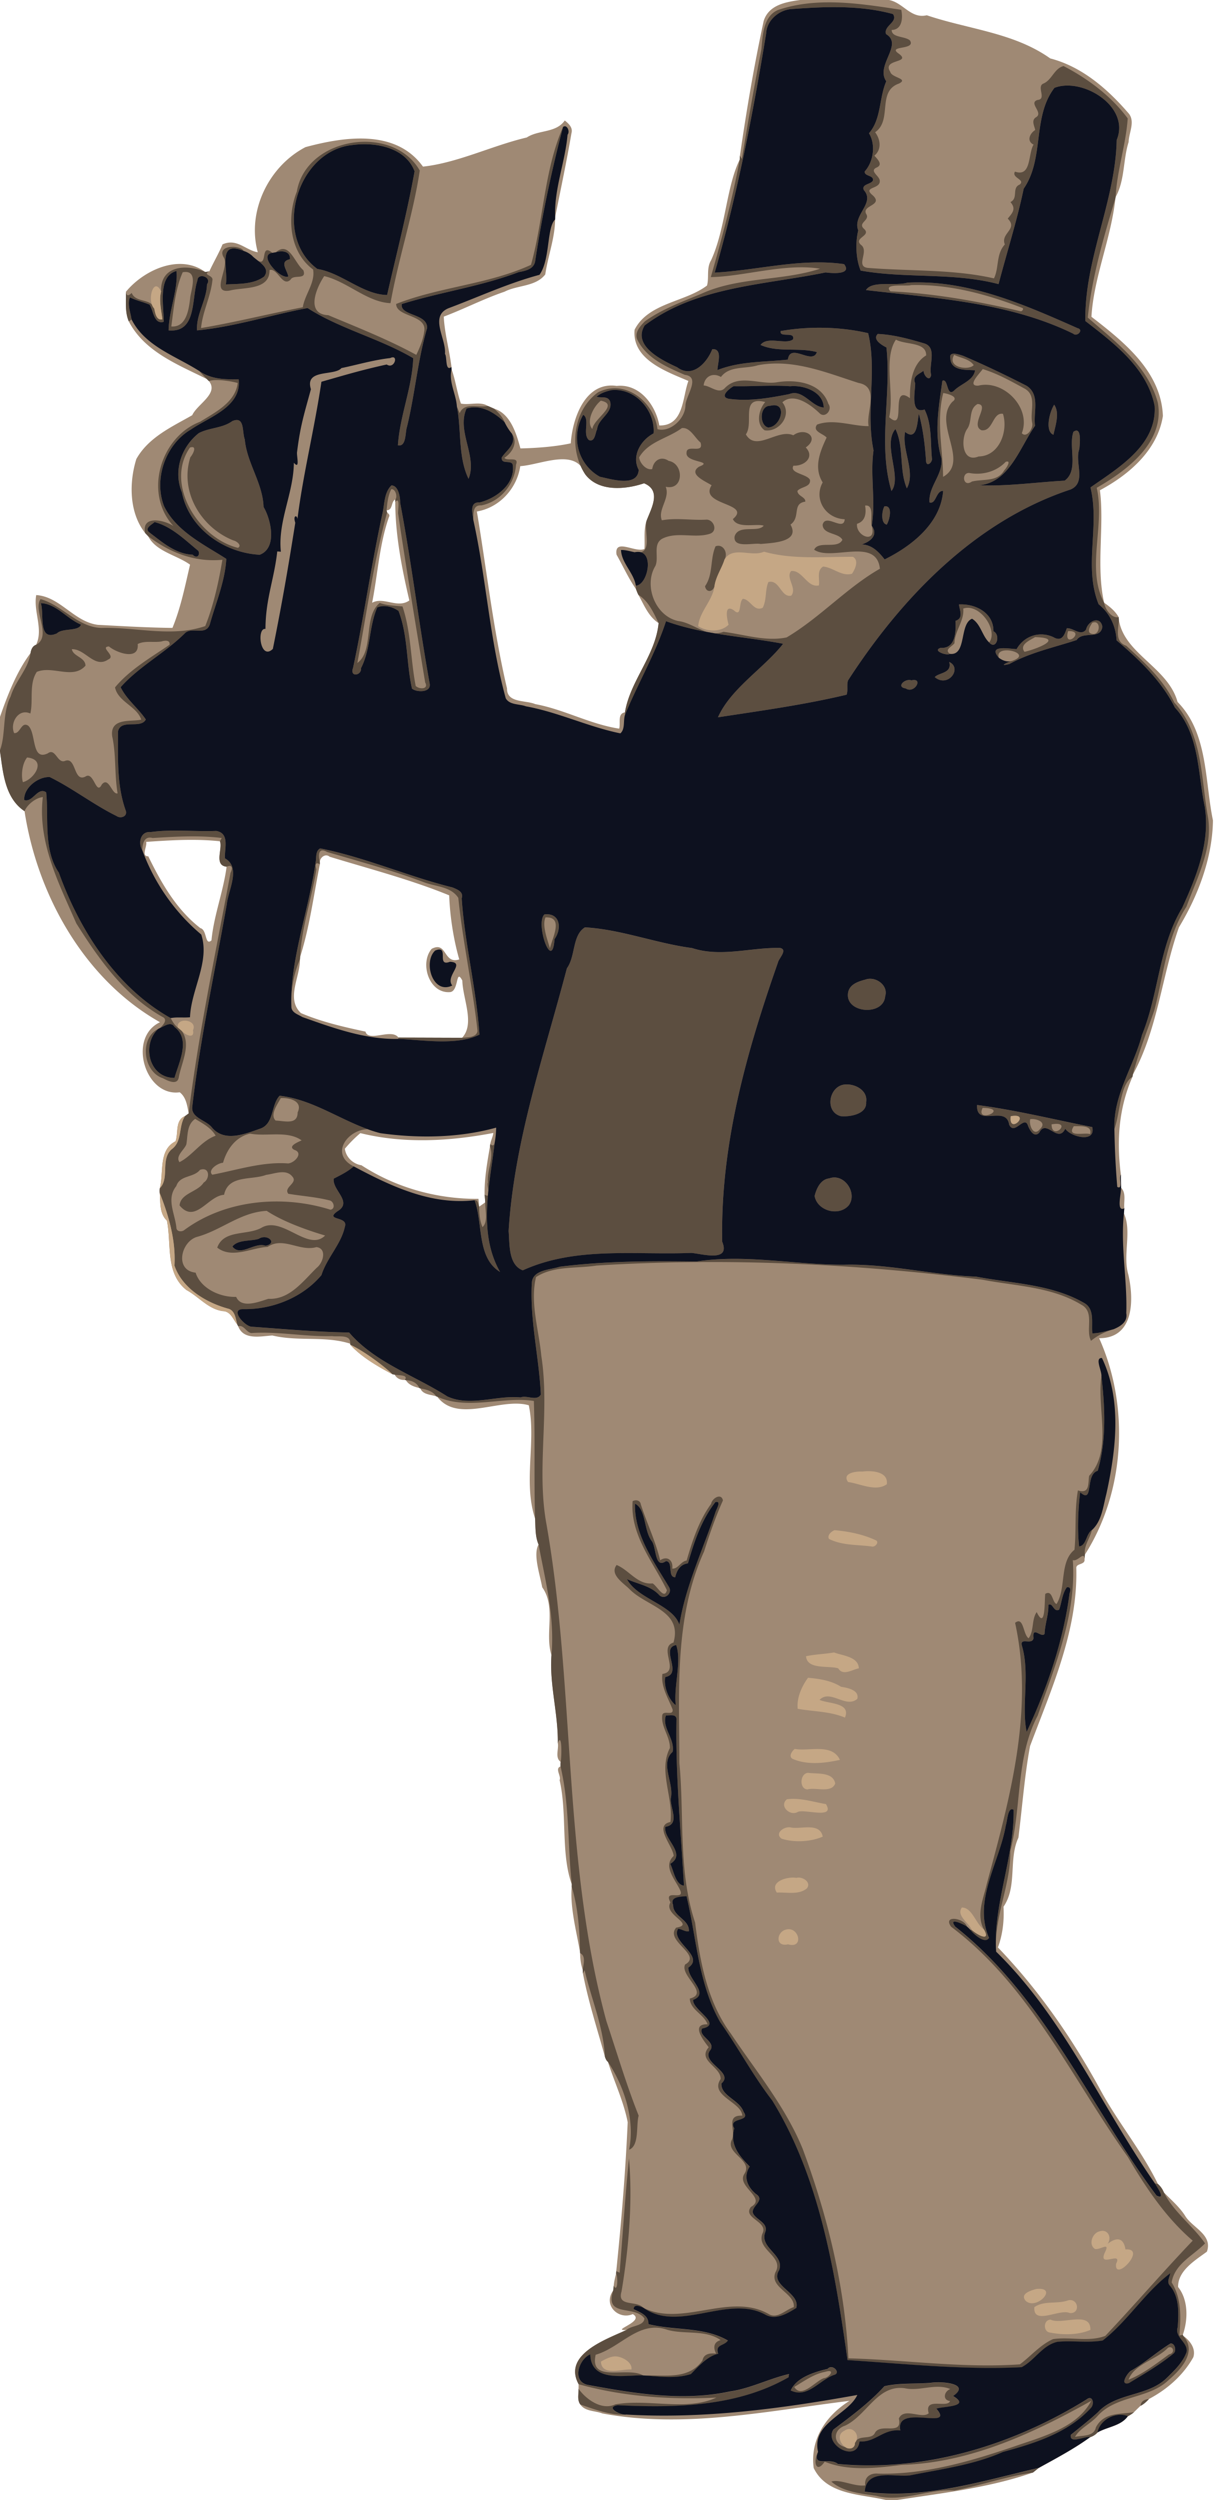
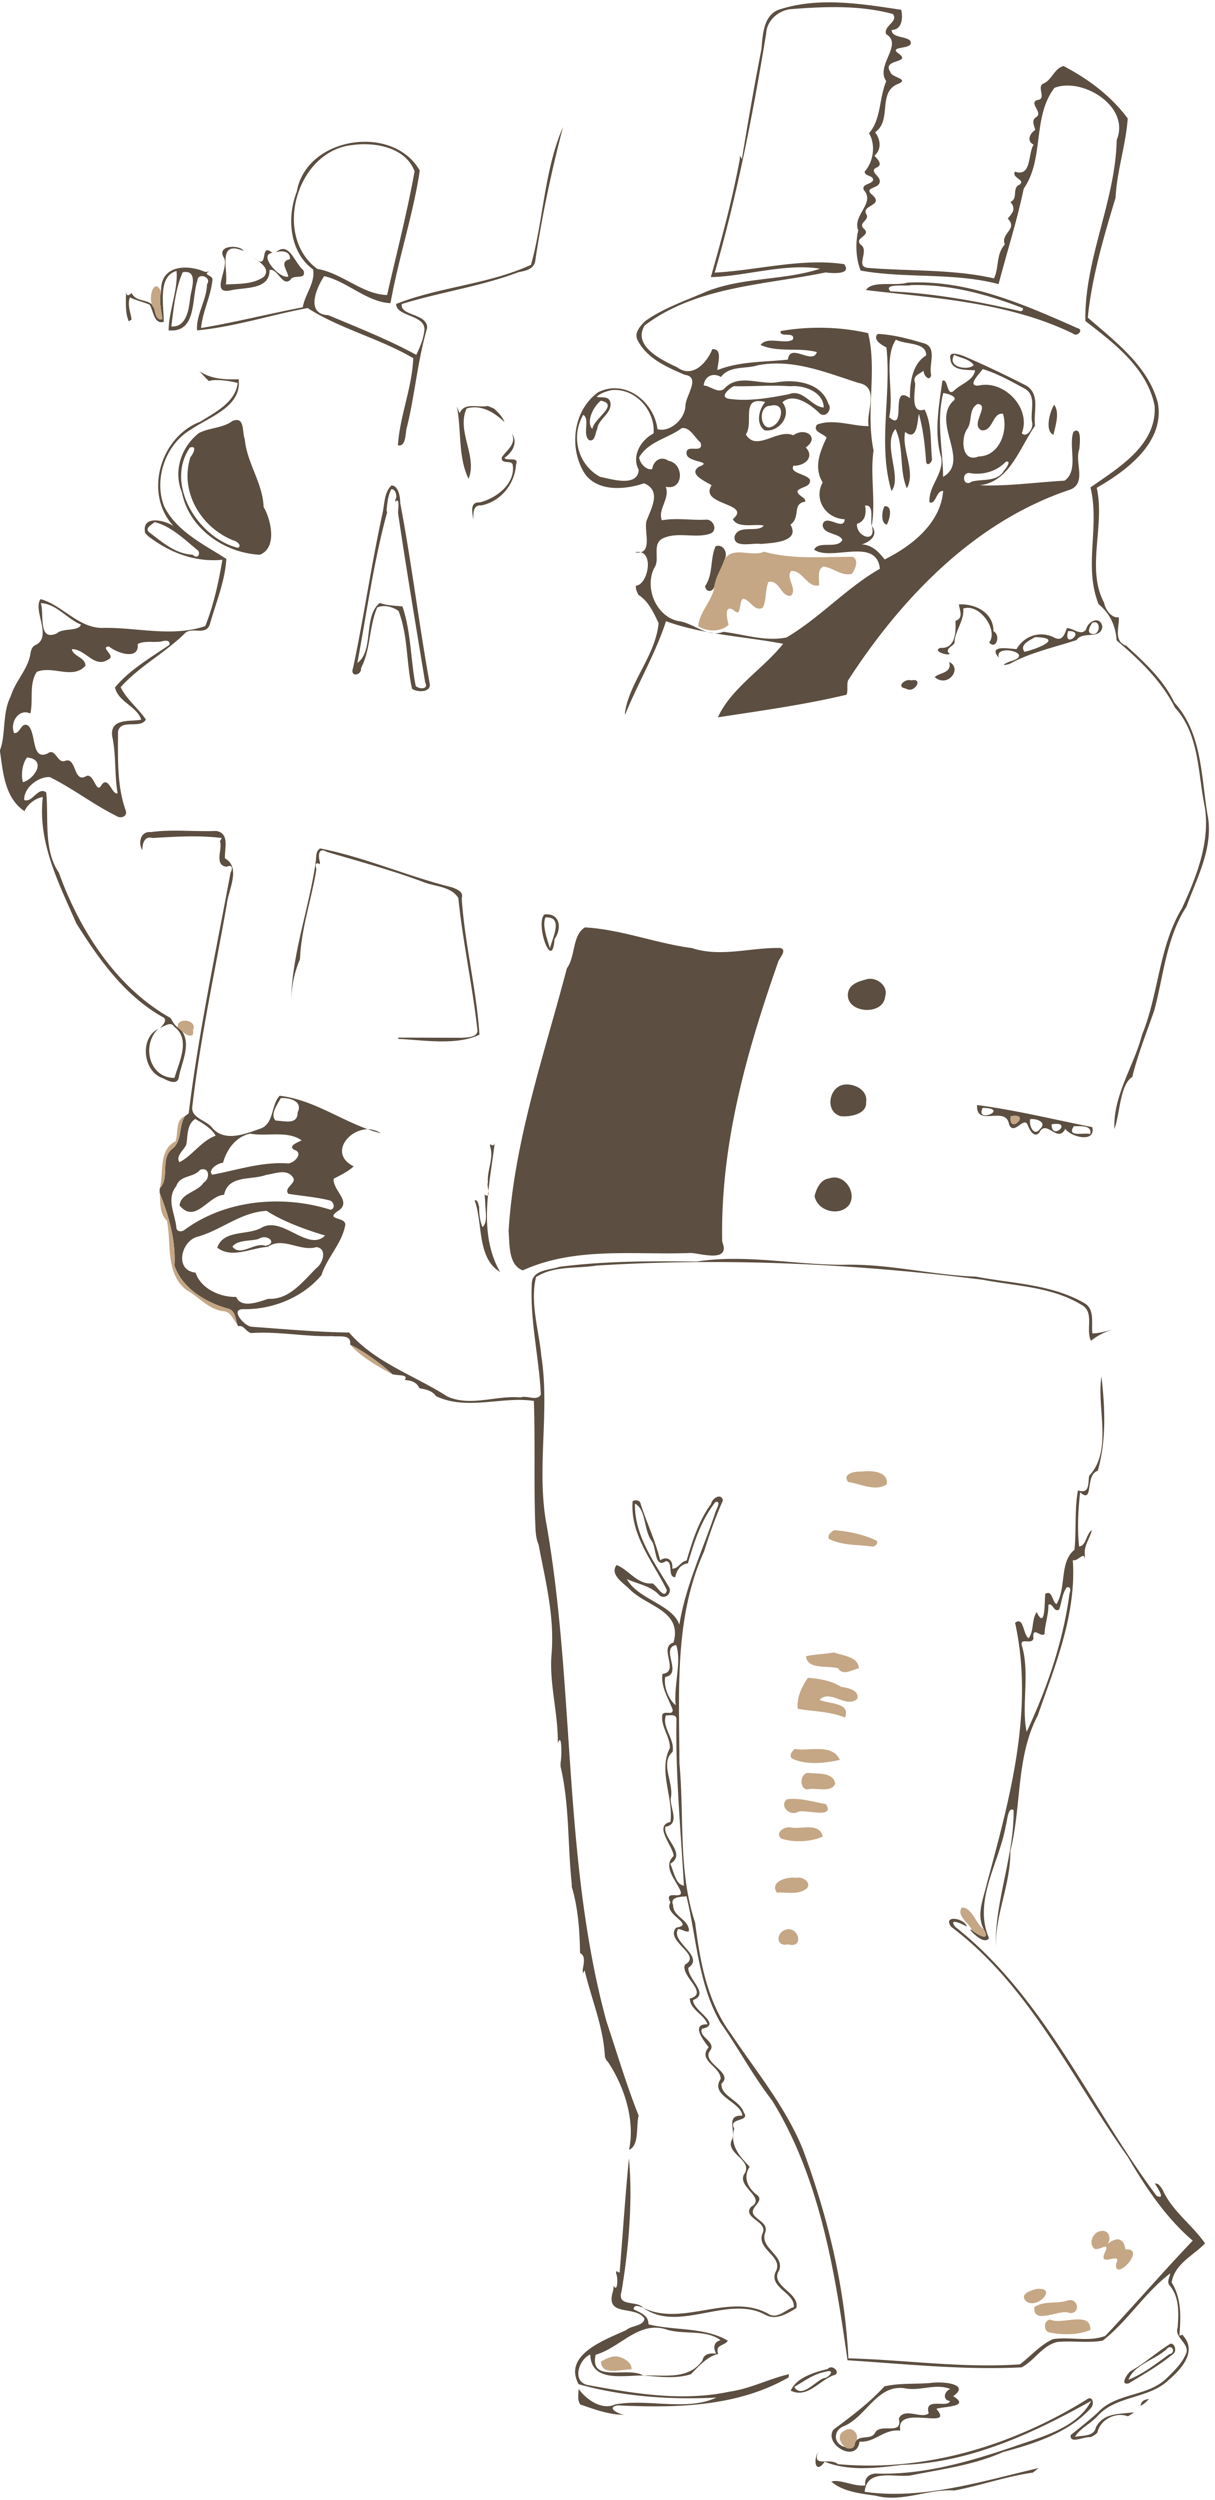
<svg xmlns="http://www.w3.org/2000/svg" height="1783pt" width="1156" viewBox="0 0 867 1783">
-   <path d="M631.52-.26c-.79.019-1.61.103-2.47.26h-58.12c-10.39 1.43-22.47 3.55-26 15.009-6.86 31.74-12.24 63.711-16.93 96.041-.04.67-.1 2.02-.13 2.69-9.55 19.27-10.14 49.42-20.47 71.89-3.39 5.57-1.33 12.32-2.89 18-15.69 11.95-41.92 12.26-51.69 31.54-1.92 21.24 22.51 29.7 38.4 36.51-4.31 11.56-3.13 32.09-20.74 31.75-2.55-14.45-13.96-29.95-30.44-28.21-22.45-3.3-31.54 23.07-32.76 40.94-11.02 2.41-24.21 3.37-35.9 3.65-2.72-9.81-6.84-24.79-18.76-28.34-1.52-.65-3.01-1.36-4.54-1.96-5.32-3.46-13.039-.44-19.159-1.69-2.81-7.98-3.79-16.45-6.67-24.42l-.08-1.659c-1.46-11.96-4.951-24.17-5.511-35.94 14.45-5.4 28.53-12.74 43.37-17.77 9.25-4.78 22.23-3.49 29.07-12.31 1.89-13.16 6.9-25.8 7.01-39.19.02-.43.04-1.3.049-1.74 3.99-19.91 8.191-39.75 11.63-59.84 1.15-4.05-2.11-6.81-4.77-9.05-6.24 9.07-18.62 6.57-27.12 12.14-24.75 5.82-49.31 18.1-74.07 20.79-19.4-26.93-56.03-21.37-83.83-13.91-26.37 13.7-42.02 45.99-34.05 74.99-8.66-1.41-14.948-10.24-25.158-5.63-2.79 6.63-6.431 12.77-9.411 19.23-1 .23-2.02.36-3.05.39-5.707-4.14-12.133-5.804-18.656-5.667-14.351.301-29.168 9.315-37.803 19.827.12 7.02-.8 14.48 2.02 21.12 11.29 21.77 35.149 30.87 55.659 41.12l1.56 1.52c7.17 8.88-8.43 16.42-11.95 24.29-14.59 8.33-31.18 15.75-39.88 31.25-5.32 17.13-5.06 38.54 6.32 52.83.7.72 1.4 1.45 2.09 2.18 5.63 11.08 20.51 13.479 29.91 20.339-3.48 14.91-6.65 30.89-12.56 45.09-18.34-.22-34.71-1.21-53.24-2.19-17.05-2.2-26.95-20.15-43.95-21.23-2.17 11.67 5.249 24.32-.092 35.45-2.62.91-3.56 3.42-3.98 5.94-10.01 13.36-16.28 29.71-21.78 45.45V535.9c2.15 14.52 3.22 33.1 17.51 42.6 9.07 59.48 42.44 119.94 96.66 150.51-23.41 11.02-10.55 53.381 14.07 49.961 4.63 3.55 5.38 9.72 6.38 15.06-.86.65-1.74 1.289-2.62 1.929-7.2 2.96-4.61 12.11-6.75 17.98-12.34 6.14-8.27 22.35-11.22 33.46a13.38 13.38 0 00-.05 3.41c.54 6.69-.26 14.68 5.12 19.69 3.39 16.89-1.29 37.4 13.93 49.48 8.83 4.79 15.452 13.521 25.862 15.061 5.78.09 7.33 5.87 10.409 9.5.16.31.48.94.64 1.25 3.8 10.22 16.22 7.11 24.41 6.63 18.76 4.46 37.48.09 55.54 5.83l.12.79c7.26 8.28 19.6 15.54 29.99 21.01l1.59.24c1.46 2.74 4.17 4.019 7.23 3.819l.79.14c2.05 3.48 5.9 4.72 9.59 5.62l.72.27c1.86 4.5 7.31 4.37 11.33 5.65l.72.24c14.75 19.52 45.35.3 65.36 6.16 5.44 25.75-4.14 54.62 4.47 80.69.38 6.18-.02 12.78 2.51 18.61-4.09 7.07.95 21.33 2.59 30.48 10.11 14.16 1.67 32.92 6.61 48.41-1.54 20.78 4.82 41.69 4.53 62.75.82 4.15-2.21 10.39 2.04 13.37-.1 1.08-.13 2.18-.08 3.29-4.3 1.32.68 7.02-.69 9.68 5.55 24.04.74 52.35 8.71 74.38-.01.42-.04 1.26-.05 1.68-1.35 14.55 3.55 32.73 5.92 46.51l.08.9c-.01 3.93.521 7.94 1.821 11.74.04.66.129 1.99.169 2.65 3.74 19.75 10.25 39.74 15.67 59.34.45 1.37.98 2.8 2.17 3.74 4.58 14.39 11.21 28.22 14.11 43.09-1.56 35.34-4.51 70.79-8.16 106.15-.03.43-.1 1.3-.14 1.73-.6 2.81-1.46 5.66-1.64 8.6-.13 1.18-.27 2.37-.43 3.58-7.51 10.47 3.93 21.131 13.98 16.781 9.35 5.14-16.44 11.94-4.54 11.31-14.72 6.8-45.59 17.46-34.09 38.67-.02 1.07-.04 2.149-.049 3.259.11 3.73-1.141 7.94 1.269 11.2 3.36 5.07 10.68 4.39 15.72 6.4 58.8 10.96 118.16-1.87 176.36-8.99-17.02 10.6-28.21 27.71-25.57 47.88 9.45 19.5 33.9 18.52 51.9 22.93h7.16c32.72-5.1 66.03-8.72 97.36-19.67 1.42-1.05 2.73-2.22 4.15-3.23 12.49-6.9 25.22-13.598 36.78-22.008 1.94-.66 3.7-1.731 5.09-3.231 6.99-4.11 16.82-4.64 21.75-11.68 1.54-.85 3.06-1.74 4.37-2.91 1.55-1.53 3.1-3.04 4.67-4.54 2.34-1.16 4.26-2.96 6.02-4.86 13.03-6.9 24.41-16.84 31.66-29.79 1.96-6.21-2.421-11.92-7.221-15.27l-.269-.74c3.7-10.5 4.08-24.73-3.37-34.07-.18-11.67 12.08-18.94 20.57-25.22 4.14-11.91-9.62-16.719-15.141-24.889-4.09-6.77-10.2-11.77-15.6-17.4-.94-2.33-2.38-4.37-4.26-6-11.52-23.68-28.79-44.27-41.25-67.49-20-36.61-44.2-71.35-72.89-101.18 3.44-9.23 4.53-19.1 3.99-29.02 10.02-14.56 3.42-33.742 10.64-49.242 2.76-22.06 4.35-43.949 8.3-65.309 15.34-41.01 34.15-82.34 33.01-126.85-.33-3.76 6.59-2.18 5.85-6.54.11-1.05.19-2.08.26-3.11 28.94-45.4 31.88-105.99 10.2-154.4 24.97.1 24.918-27.52 20.808-45.39-4.14-13.94 2.71-30.79-3.15-43.61.1-1.22.201-2.44.291-3.64-.51-4.81 1.51-10.78-2.28-14.63-.17-3.19-.23-6.24-.18-9.39-3.1-23.99-1.58-47.25 8.27-69.73.06-.39.19-1.15.25-1.53 17.77-32.21 20.68-70.48 32.91-105.09 13.87-22.9 23.91-49.721 24.28-76.261-5.9-28.29-3.429-62.34-25.259-84.48-6.82-24.76-38.26-34.3-41.88-58.76l-.12-1.67c-2.43-4.36-6.39-7.53-10.41-10.34-5.87-26.21.31-54.56-3-80.2 20.7-11.05 41.1-28.5 44.95-52.94-1.18-31.71-27.88-52.94-50.99-70.78 1.64-28.15 14.05-55.71 17.11-84.56l.12-.78c6.71-11.96 5.24-26.45 9.31-39.31.15-6.55 4.66-14.12.34-20-15.07-17.58-33.56-33.73-56.28-39.59-25.94-18.45-58.45-20.76-88.1-30.79-12.4 2.984-17.89-11.361-29.81-11.09zm-36.653 1.97zm-193.45 325.83c5.17.001 9.767 1.22 12.97 4.857v.002c0 .002 0 .005.008.008.207.462.422.92.645 1.374l.144.289c.198.395.4.789.611 1.178.112.207.228.412.344.617.17.303.338.607.517.905.306.514.623 1.022.953 1.522 9.59 12.71 28.931 10.81 41.981 6.38 12.75 5.25 5.04 17.94 1.71 26.9-2.11 6.4-.991 13.298-1.441 19.908-6.36 3.03-21.69-8.13-19.91 4.08 4.59 8.16 8.56 16.94 13.86 24.52.55 1.41 1.03 2.86 1.77 4.2 4.01 7.19 7.16 15.451 14.38 20.091-2.16 23.04-20.419 41.31-24.009 63.67-5.54.84-2.98 7.78-4.12 11.6-20.84-3.16-39.48-13.78-59.91-17.5-6.79-2.94-20.3-.591-20.12-11.161-9.8-41.71-14.468-84.19-21.508-126.2 16.37-2.81 28.649-16.62 30.969-32.35 8.335-.47 20.292-4.895 30.16-4.89zm-119.32 28.63c-.01.44-.04 1.33-.06 1.77.05 23.7 4.72 47.48 10.05 70.28-8.45 6.04-18.32-2.95-26.55 1.66 4.02-20.24 5.12-41.47 12.03-61.2.9-1.41-.37-2.4-1.34-3.23-.1-.38-.28-1.13-.38-1.51 4.75-.13 2.97-6.19 6.25-7.77zm175.38 37.594c-.08.024-.151.053-.233.074l-.008-.002c.083-.02.158-.049.238-.072zm-320.31 205.2c6.539.016 13.098.297 19.75.994 2.15 5.02-4.54 17.171 4.78 18.131-2.33 17.81-9.11 34.67-10.8 52.56-4.82 4.15-3-7.55-7.88-8.73-17.08-13.17-27.83-32.042-37.22-51.262-5.39.26-.52-7.459-1.51-10.259 11.139-.75 21.983-1.46 32.88-1.434zm95.689 11.075c.783.021 1.591.308 2.361.95 28.33 8.65 58.239 16.42 85.309 27.54.52 14.4 2.93 30.85 7.18 45.69-11.39 3.7-8.6-13.35-19.69-7.54-8.71 10.25-1.9 32.04 13.14 30.86 6.47-.63 3.88-17.45 8.75-8.23.27 12.95 9.17 30.81-.16 40.78-15.15-.04-30.309-.13-45.459-.15-4.79-6.82-21.35 3.54-23.48-4.23-15.68-3.35-31.54-6.99-46.04-13.2-10.94-10.29-.47-25.85-.74-38.34.03-.4.09-1.21.11-1.61 6.85-21.53 9.68-44.12 14.12-66.24-.01-.42-.02-1.28-.03-1.7.165-2.31 2.282-4.642 4.63-4.58zm-6.167 5.663zm101.8 20.267a5.083 5.083 0 01-.002 0zm-120.62 77.16c-.008.26-.014.519-.016.778v-.078c0-.233.011-.467.016-.7zm-75.956 14.762a8.374 8.374 0 010 .002 8.13 8.13 0 000-.002zm-7.946 1.825a16.104 16.104 0 00.002 0zm15.29 68.227v.002c-6.117 4.24-5.158 11.808-6.297 18.167-1.42 3.879-7.966 8.289-4.891 12.658h-.008c-3.08-4.37 3.469-8.781 4.889-12.661 1.14-6.36.18-13.93 6.3-18.17zm123.23 7.384h-.029.025zm89.541 2.655c-.3 2.71-1.71 5.12-2.15 7.8-.05.41-.16 1.23-.22 1.64-1.95 11.4-4.05 22.9-3.87 34.51.21 1.82.32 3.66.47 5.51-1.42 1.06-2.89 2.07-4.34 3.11-.13-1.4-.38-4.2-.51-5.6-29.34.27-58.81-7.88-83.47-23.93-6.07-.94-11.04-5.71-11.85-11.791 3.36-4 7.07-7.77 11.07-11.13 31.11 7.67 63.79 5.81 94.87-.12zm-193.65 21.32h.008c-4.064.771-10.176 5.39-6.907 8.437h-.008c-3.272-3.047 2.843-7.667 6.907-8.439z" fill="#9f8974" />
  <path d="M590.68 1.673c-12.023.071-23.948 1.532-35.481 5.436-10.7 4.5-10.95 18.461-11.9 28.131-5.07 25.96-9.61 52.07-13.891 78.12-.36-.58-1.06-1.74-1.41-2.31-.04.67-.1 2.02-.13 2.69-5.23 28.29-12.78 56.36-20.64 83.88 23.55-.39 53.24-10.09 77.97-5.97-26.8 8.74-57.1 5.75-83.33 17.241-14.15 6.06-29.03 11.19-41.67 20.27-3.44 3.43-8.01 8.48-5.14 13.59 6.67 13.02 20.9 19.101 33.64 24.591 11.56 1.4.57 14.98.43 21.84-.2 9.68-11.009 19.29-19.959 16.91-2.42-19.63-23.01-36.02-42.35-26.34-18.21 13.11-21.101 40.56-9.21 58.54 9.59 12.71 28.93 10.81 41.98 6.38 12.75 5.25 5.04 17.94 1.71 26.9-1.665 6.709 3.574 20.359-4.057 22.269 9.299 2.513 4.36 23.52-3.523 23.84.02.6.069 1.8.089 2.4.55 1.41 1.03 2.86 1.77 4.2 7.1 4.26 10.89 12.822 14.38 20.092-2.16 23.04-20.419 41.31-24.009 63.67l.041 1.76c9.11-22.26 21.77-43.69 29.27-66.78 9.654 3.485 19.482 5.842 29.42 7.69-6.914-2.048-13.405-6.897-20.55-7.79-16.39-3.26-25.07-25.222-16.43-39.362 2.64-6.17-1.97-15.29 4.67-19.28 10.51-5.5 23.33-.1 34.17-3.61 5.78-1.92 2.97-9.84-2.2-10.1-10.71.67-21.44-1.44-32.05.48-3.13-7.75 6.079-15.71 2.739-23.92 13.1 2.94 13.19-16.548 2.11-18.458-5.53-3.76-10.87-.28-11.71 5.83-4.15 1.17-8.99-4.23-9.33-8.36 6.75-11.47 20.43-13.401 30.42-20.831 5.89-.85 9.28 6.99 13.359 10.26 2.68 8.65-10.04.75-9.98 7.35-.83 7.2 19.999 5.65 8.96 9.88-8.24 5.36 4.78 10.53 8.94 13.28-9.35 14.42 29.07 12.49 15.17 24.1 3.22 7.1 17.009 2.981 22.009 4.711-4.25 5.28-17.92-1.2-20.75 7.56-1.37 8.98 13.68 4.35 18.6 5.49 8.06-.8 28.441-1.17 21.241-13.83 7.51-5.27.88-14.96 10.589-16.37.24-3.39-5.47-3.86-5.63-7.65 2.57-3.13 9.68-2.64 8.95-7.9-2.15-4.28-14.899-4.61-11.789-10.08 7.89.34 15.4-6.12 8.77-13 10.33-7.18-.46-14.88-8.88-8.68-11.03-5.01-26.55 12.18-33.84-.67 5.93-8.32-4.3-27.63 13.83-23.06-4.62 5.19-6.96 15.75-.4 20.18 10.31 1.53 19.9-10.89 12.62-19.97 7.89-7.15 19.69 1.28 26.29 7.55 4.04 4.4 9.74-2.259 6.54-6.459-5.09-15.31-23.531-17.669-37.241-15.309-12.27 1.66-26.989-6.33-36.859 4.29-4.33 4.21-10.12-1.87-14.92-2.09.73-6.48 6.57-9.46 12.35-6.05 6.13-8.2 17.42-5.57 26.27-8.34 25.2-4.84 48.65 5.18 72.03 12.63 15.25 2.75 5.02 21.04 7.1 30.75-11.06.22-25.02-5.54-36.82-1.08-3.61 4.93 4.41 6.37 6.82 9.25-4.81 10.25-9.35 21.43-2.79 32-6.61 11.8 1.91 25.67 15.71 26.25-.66 9.1-13.66-4.62-15.76 3.92.22 7.07 11.36 5.57 14.11 10.73-3.35 6.99-17.06.26-20.15 7.07 12.22 8.49 44.52-9.32 46.91 13.58-23.54 13.4-42.66 34.8-66.54 48.97-14.98 3.12-30.21-2.14-45.1-3.99a16.324 16.324 0 01-6.538 1.023c16.19 2.744 32.648 4.395 49.128 7.506-13.63 17.39-37.32 31.8-46.52 52.45 30.75-4.7 61.63-8.938 91.8-16.119 1.18-3.28-.06-6.93 1.04-10.19 38.16-58.93 90.63-113.63 158.78-136.16 11.63-5 2.71-19.47 6.28-28.9.25-3.15 1.96-16.652-4.24-12.232-3.73 10.54 4.01 27.35-6.25 34.82-20.17 1.12-40.73 4.12-60.89 3.3 21.5-2.07 28.82-26.9 39.76-42.43-1.37-9.59 3.89-22.04-5.98-28.5-14.9-7.6-30.01-14.86-45.4-21.42-3.18-1.01-10.41-3.61-9.04 2 .42 8.94 11.37 7.911 17.61 8.361-1.06 7.39-10.4 9.7-15.07 14.58-5.39 4.62-3.97-9.26-8.27-7.09-2.43 18.1-6.12 37.07-.74 54.95 1.72 11.68-9.42 20.29-8.41 31.77 4.72 1.58 4.62-8.5 9.72-8.2-1.81 23.22-22.6 39.389-41.75 48.859-4.26-5.43-8.98-10.4-16.33-10.71 6-1.89 12.17-6.59 7.13-13.27 3.75 13.26-11.48 7.551-10.51-1.429 6.02-1.81 6.7-7.58 5.76-12.98 6.85-.97 3.51 10.469 4.75 14.409 2.98-17.92-1.26-35.8 1.3-53.78-5.78-27.52 2.7-56.759-3.88-83.609-19.69-4.57-41.97-5.11-62.43-1.5-1.02 5.18 10.521-.141 8.79 5.969-5.19 4.02-18.35-2.67-23.13 3.96 12.51 5.58 27.08 1.55 40.2 5.08-3.18 9.52-19.05-7.04-20.69 5.35-16.68 1.83-34.21 1.08-50.25 7.47-.02-4.45 4.07-15.44-3.7-14.9-3.88 9.85-14.24 21-25.06 12.89-11.33-5.19-31.99-15.29-23.19-29.83 36.94-27.9 85.54-28.8 129.12-37.79 4.25.6 19.16 1.84 13.19-5.92-30.85-4.46-61.55 4.4-92.33 6.05 16.13-55.74 27.31-113.11 36.72-170.53.39-9.07 8.499-16.27 17.189-17.35 24.36-1.85 49.52-3 73.28 3.47 3.97 5.7-6.91 8.34-4.93 14.31 12.58 7.48-7.83 22.26.16 33.64-5.23 12.04-3.48 26.96-12.33 37.06 4.84 7.91 3.37 20.16-3.04 27.22-.46 3.65 6.68 2.589 5.85 6.519-1.34 2.79-8.32 2.42-6.51 6.79 8.42 9.33-8.28 17.81-3.97 28.78-2.1 8.47-1.78 20.312 1.74 28.642 32.29 5.8 66.37 1.189 98.41 9.659 5.98-22.9 13.25-45.52 17.93-68.07 14.93-21.51 5.96-50.979 21.93-71.909 19.76-7.74 54.38 13.14 44.43 37.15-.92 43.87-23.19 85.219-22.35 129.16 20.42 15.76 44.011 33.49 49.391 60.42 1.8 28-25.72 44.17-45.77 58.23 6.82 27.93-5.04 56.3 5.82 83.3 8.12 6.61 12.191 15.49 12.841 25.8 16.07 13.62 31.95 28.741 41.59 47.881 17.59 19.13 16.3 46.92 21.32 70.83 3.96 25.14-5.91 49.669-16.17 72.109-16.71 27.59-16.59 61.041-28.6 90.411-5.9 22.61-20.71 43.109-19.72 67.239 4.15-11.29 3.87-31.79 12.9-37.22.06-.39.19-1.15.25-1.53 3.98-15.49 10.01-30.639 15.3-45.809 6.67-24.82 8.59-51.99 22.98-74.03 7.41-20.3 18.61-40.67 15.48-63.09-5.16-28.06-3.65-60.07-24.15-82.48-7.72-16.29-21.28-28.6-34.27-40.5-8.55-2.89-5.56-11.82-5.29-18.68l-.119-1.671c-5.01.95-9.74-5.64-10.411-10.341-13.04-24.22.83-54.97-5.28-81.95 21.44-12.28 48.84-32.54 43.57-60.77-7.02-26.3-30.56-43.66-49.94-60.63 2.84-28.7 11.65-58.46 19.72-85.13l.12-.78c.99-18.92 7.349-37.25 8.639-56.13-11.93-16.07-28.16-28.12-45.75-37.33-6.66 1.64-8.24 9.82-14.3 12.44-5.39 2.06 2.57 11.211-4.32 11.741-6.67 2.15 4.22 8.88-.83 12.19-3.84 2.18-1.48 6-.8 9.24-3.93 2.44-6.29 7.96-1.16 10.409-4.11 6.71-1.4 23.34-13.29 19.27-2.69 4.47 7.68 5.63 3.38 9.22-5.88 2.4-.75 9.73-6.63 12.49 4.46 5 1.12 8.03-1.9 11.81 7.6 7.57-5.38 10.37-2.08 18.41-6.41 7.06-4 16.61-7.76 24.21-28.99-6.64-59.99-5.07-90.03-7.49-9.18-1.05 1.38-12.08-4.97-16.5-5.29-5.01 7.6-6.33 2.4-11.23-5.05-4.34 4.119-6.04 1.589-10.48-4.02-6.49 12.421-6.17 4.59-13.47-7.78-6.38 5.351-4.201 4.941-10.391-.01-3.5-7.74-6.99-2.3-9.48 4.92-2.06.55-6.08-1.55-8.49 5.5-4.57 4.21-11.83.53-16.7 12.53-8.57 1.11-29.16 17.02-34.72 7.14-3.59-5.261-4.07-6.211-8.37-6.14-9.34 15.191-6.03 6.29-12.791-9.37-6.29 12.39-2.39 7.74-9.6-3.74-3.16-12.94-1.86-13.04-7.44 7.79-.23 8.01-9.07 6.85-14.4-17.08-2.552-34.87-5.42-52.44-5.316zm-80.98 449.93c-1.677-.284-3.35-.581-5.022-.892 1.645.488 3.314.814 5.022.892zm-52.458-57.764c-1.188-.32-2.607-.344-4.284.02 1.753.292 3.156.263 4.284-.02zm-55.45-303.33c-13.42 30.501-13.96 66.381-22.89 98.351-30.25 13.94-65.24 15.661-96.22 27.911.09 9.59 22.56 7.42 19.98 19.92-.77 5.74-3.13 11.18-5.6 16.39-20.19-11-41.649-19.44-62.769-28.3-16.51-.72-8.59-19.49-2.94-27.87 16.39 3.82 30.71 18.64 47.3 19.29 5.56-31.46 16.12-62.81 20.89-94.57-19.24-33.62-81.05-24.059-87.75 15.011-7.28 18.42-5.3 43.08 11.63 55.56 1.64 9.54-5.93 17.74-7.35 26.93-24.22 4.63-48.3 10.73-72.61 14.82 1.07-11.66 6.86-22.31 8.09-33.91 1.06-3.96-7.66-3.85-2.17-6.53-1 .23-2.02.36-3.05.39-12.78-5.59-32.06-4.96-31.38 13.99-1.64 6.6.19 13.28.93 19.87-4.43.89-5.1-4.6-5.83-7.7-2.14-7.65-13.05-3.76-16.1-11.16-2.06 2.03-3.7 2.65-4.08-.84.12 7.02-.8 14.48 2.02 21.12.51-.33 1.51-1 2.01-1.34-.76-5.17-3.14-10.67-1.19-15.78 4.48 2.24 9.43 3.25 14.01 5.19 2.76 3.96 3 14.35 10.11 12.25.19-11.05-4.65-32.54 9.14-36.26 1.17 13.13-5.47 28.28-5.67 42.37 20.41 1.81 16.18-22.74 20.6-35.61.12-5.73 10.568-2.619 6.809 2.771-.28 11.31-7.92 21.659-7.08 32.839 26.37-2.44 53.3-11.18 78.88-15.93 22.77 14.72 51.36 21.641 75.37 35.761-.84 21.16-9.57 41.139-10.95 62.139 6.22 1.3 5.141-9.46 6.511-13.23 5.68-23.29 7.59-47.37 14.35-70.4.42-10.58-19.571-8.49-18.061-17.141 27.5-8.52 56.371-12.51 83.411-22.75 5.05-.94 11.229-2.149 11.859-8.469 4.86-32.02 11.551-63.76 19.791-95.08zm-142.28 12.351c14.562-.117 30.85 4.83 36.317 19.317-5.32 29.56-12.99 59.111-19.6 88.211-17.58-.39-32.18-15.7-49.75-18.58-32.21-23.58-14.83-84.51 25.2-88.39a61.917 61.917 0 017.833-.557zm-94.12 73.181c-4.594.174-8.712 2.401-5.792 7.497 4.6 6.8-10.16 26.47 4.6 23.63 9.62-2.49 28.4.02 28.13-14.58 5.79-1.69 9.19 12.55 15.01 6.84 2.15-4.08 11.79.68 9.11-6.74-6.4-5.32-10.08-20.96-19.6-12.78 4.25-1.33 10.41-.94 10.07 4.96-7.65 1.61-2.28 7.26-1.18 12.25-5.2 2.63-22.05-15.32-11.42-16.79-8.943-7.49-2.911 10.214-10.456 5.437 4.068 3.176 8.285 6.666 4.596 11.473-7.65 5.66-18.15 5.129-27.29 5.619 1.91-10.64-6.599-31.99 12.72-23.88-1.062-1.965-4.924-3.071-8.498-2.936zm18.472 9.724c-1.095-.856-2.168-1.693-3.084-2.522 1.221 1.162 2.241 1.988 3.084 2.522zm-3.084-2.522a44.584 44.584 0 01-1.02-.995c.302.332.652.663 1.02.995zm-48.475 10.714c8.681-.094 4.346 12.253 3.475 17.85-.91 8.04-2.46 21.86-13.54 21.02 1.75-12.93 2.86-26.72 8.15-38.68.7-.123 1.336-.184 1.915-.19zm523.23 7.414c-2.665-.013-5.34.048-8.027.186-8.84 2.7-25.129-1.74-29.569 5.32 49.77 5.84 101.88 8.621 147.94 31.111 2.65 2.53 7.72-2.821 3.09-3.931-35.971-15.928-73.472-32.498-113.43-32.686zm-2.827 1.9c26.431-.238 52.31 6.862 76.741 16.327 1.49.56-.22 2.87-1.47 2.3-30.38-7.11-61.26-12.67-92.57-14.12-5.78-5.99 11.68-3.37 14.74-4.46.855-.022 1.708-.039 2.56-.046zm-26.33 34.867c-4.07 3.94 2.901 8.01 6.161 9.66 3.65 33.97-6.29 69.23 3.58 102.37 7.88-9.76-6.61-33.182 2.85-44.192 6.27 12.89 2.48 29.18 8.15 42.28 6.52-11.75-3.81-27.39-1.24-40.23 8.91 7.2 8.66-8.18 9.82-12.88 3.04 11.03 4.35 22.5 5.12 33.81.45 4.5 4.87.55 4.17-2.23-1.08-11.56.069-24.16-5.24-34.68-10.47 3.55-6.621-12.98-6.691-18.77-2.4-5.24 3.56-6.67 6.01-8.95-.19 3.2 4.32 8.51 5.4 3.1-1.95-7.2 4.68-19.89-5.29-22.62-10.72-3.15-21.6-6.15-32.8-6.67zm12.95 4.069c6.67 3.84 21.8 1.45 21.55 11.27-9.95 6.02-11.66 19.33-11.57 30.49-14.88-11.08-1.83 25.09-14.809 13.55 3.84-16.85-4.39-41.78 4.83-55.31zm41.58 10.85c4.6 2.35 10.8 2.831 13.9 7.331-3.41 3.96-19.42 1.859-13.9-7.331zm20.35 10.15c10.34 3.14 20.13 8.62 29.65 13.8 9.41 4.95 3.8 16.42 5.65 24.58.96 4.06-4.14 11.04-7.41 7.36 7-18.13-13.05-38.36-30.99-33.93-8.48.51.81-8.52 3.1-11.81zm-559.07 1.381c1.78 1.9 3.49 3.88 5.36 5.71l1.559 1.52c3.7-1.74 15.43-.19 20.48 1.33-1.59 13.83-16.2 20.99-26.83 27.63-28.51 10.9-40.32 51.38-18.95 74.39-6.86-4.53-23.09-7.88-20.21 5.02.7.72 1.401 1.45 2.091 2.18 15.42 11.77 33.29 18.7 53 16.85-2.66 15.87-6.25 32.31-12.22 47.27-23.97 8.2-49.34.64-74.03 1.32-16.88-.34-28.13-16.36-43.49-20.54-5.68 7.89 8.289 26.55-3.191 32.56-2.62.91-3.56 3.42-3.98 5.94-1.6 11.47-10.89 19.859-14.13 30.839-6.16 11.9-3.38 27.16-7.65 38.37l.01.93c2.15 14.52 3.22 33.1 17.51 42.6 1.84-4.74 8.2-9.66 13.04-10.041-3.78 32.35 11.411 61.4 23.891 90.04 16.17 25.64 34.4 51.43 61.41 66.67 4.25 1.89.45 5.96-1.68 7.94 3.3-1.31 7.75-5.01 10.35-.73 11.64 8.86 3.21 25.04-.03 36.33-18.13.1-23.652-23.57-11.632-34.93-13.41 6.58-10.89 30.54 3.37 35.15 3.29 1.74 10.23 5.361 11.32-.489 1.92-10.7 9.101-23.38 2.171-33.23-.95-.82-1.91-1.61-2.85-2.41-2.29-1.74-3.77-4.24-5.07-6.74-38.74-21.73-64.99-62.49-79.81-103.75-11.18-16.37-7.13-38.91-9.03-57.27-6.08-4.16-9.62 7.55-15.65 5.51-.54-8.69 10-16.81 18.2-16.37 16.49 8.09 31.16 19.65 47.64 27.76 2.87 2.09 7.88.39 6.65-3.68-6.52-17.98-5.57-37.75-5.6-56.55 2-9.36 16.27-1.56 19.87-8.61-5.47-8.06-13.77-14.32-17.97-23.02 13.34-15.03 31.97-24.54 46.21-38.83 5.24-4.18 14.36 2.15 17.37-5.8 4.3-15.43 10.92-30.861 11.82-46.891-14.97-9.74-35.64-19.38-44.43-37.65-7.53-19.39 1.21-44.22 19.25-54.64 13-9 36.35-16.13 33.97-35.8-9.74.29-19.87-.069-28.1-5.879zm411.62 10.497c3.363.028 6.727.135 10.092.383 9.72-.99 23.65 3.96 23.9 15.15-8.72-.52-14.88-13.47-24.59-9.55-14.34 2.78-28.91 5.399-43.37 3.289-6.55-1.45.68-7.33 3.71-8.94 10.087.226 20.168-.415 30.257-.332zm-114.34 3.033c15.655.421 28.138 15.802 26.9 30.98-9.17 4.79-15.87 16.14-10.6 25.99-.8 12.7-19.98 6.45-27.63 4.94-15.79-8.65-20.97-28.66-11.97-44.19 5.11 2.99-.81 13.9 4.12 18.01 4.45 1.65 4.49-5.45 5.85-7.73.67-7.55 11.15-11.44 9.34-19.45-1.4-4.61-6.42-2.71-9.76-3.71 2.93-2.65 6.8-3.86 10.58-4.72a24.62 24.62 0 013.17-.12zm233.62 2.16c2.88.41 11.78 2.659 6.48 6.279-14.37 15.49 12.87 42.48-6.6 53.51-.05-19.31-5.01-39.81.12-59.79zm-244.35 5.47c13.7 2.76-5.29 12.81-6.05 20.24-4.68-5.22.67-15.99 6.05-20.24zm268.82 2.37c9.23.41-5.64 14.869 2.8 18.709 8.31 1.15 7.821-12.98 15.331-11.7 3.83 12.06-2.4 30.18-17.36 30.4-12.01 4.87-12.83-12.53-8.32-19.42 4.12-5.45.858-14.28 7.558-17.98zm54.681.51c-3.59 5.8-6.61 19.07-.5 21.43 1.43-6.63 4.62-15.68.5-21.43zm-199.46.38c8.703.41 3.68 15.857-4.712 15.84-6.28-1.62-6.111-15.63 1.559-15.45 1.206-.314 2.253-.432 3.153-.39zm-204.7.499c-6.64 1.49-16.82-2.93-20.05 5.16-.72-1.59-1.4-3.2-2.02-4.82 3.35 16.9.731 36.02 8.331 51.61 6.57-15.84-8.781-34.08-1.381-50.13 10.46-3.09 19.78 2.84 27.06 9.67-1.46-3.85-4.46-6.79-7.4-9.53-1.52-.65-3.01-1.36-4.54-1.96zM168.7 299.543c-.812.04-1.771.278-2.908.755-7.09 5.17-16.24 4.6-23.86 8.54-12.67 9.92-18.41 27.17-12.1 42.34 4.95 25.76 30.38 43.22 55.54 44.45 12.96-4.95 7.72-25.81 2.74-34.06-.57-17.04-11.9-31.3-13.42-48.22-1.802-4.716-.305-14.088-5.992-13.805zm196.53 9.625c3.54 7.59-3.66 11.67-7.18 17.02-.61 5.29 6.23 1.759 7.72 4.919 2.48 13.69-11.58 24.3-23.51 27.2-7.57-.47-4.98 7.94-4.52 12.45.22-4-.71-10.82 5.75-10.32 13.83-2.75 23.87-15.24 24.74-29.11 2.41-6.21-6.64-2.04-8.28-4.84 5.68-3.69 9.9-10.96 5.28-17.32zm-228 9.701c3.05.078.278 5.327-1.394 7.208-7.8 24.67 7.64 50.181 30.7 59.341 2.24.41 6.39 3.59 3.26 5.28-28.29-6.95-52.41-45.42-34.25-71.52.694-.225 1.248-.319 1.684-.308zm581.7 10.263c2.228.166-1.205 5.234-2.334 6.266-4.84 8.51-15.05 5.99-23.1 8.04-6.4 4.5-7.64-6.53-1.82-6.13 9.31 1.75 19.38-.97 25.93-7.92.572-.202 1.006-.28 1.324-.256zm-439.61 17.045c-5.23 5.01-4.88 13.26-6.35 19.85-8.01 36.5-13.21 73.561-21 110.16-2.65 7.25 6.33 5.5 5.63.37 7.03-13.49 5.61-29.41 11.59-43.3 4.69-2.22 11.19-.49 15.21 2.46 6.79 17.7 5.49 37.1 9.59 55.36 3.08 2.77 14.2 3.13 12.58-3.88-7.72-42.83-12.89-85.962-21-128.64.08-4.08-1.24-12.32-6.25-12.38zm.422 2.73c2.713.254 3.933 5.63 2.358 7.261-.01.44-.04 1.33-.06 1.77 3.92-4.36 1.48 7.37 2.12 8.79 5.93 40.06 12.68 80.03 19.22 119.94 2.72 5.05-4.15 5.029-6.74 2.539-3.7-18.79-3.26-38.4-9.44-56.71-5.45-.6-11.02-.58-16.22-2.52-12.02 9.82-3.9 33.98-15.98 42.83 6.7-35.78 11.66-72.389 21.23-107.36-.1-.38-.28-1.13-.38-1.51.47-5.08 1.01-10.43 3.33-15.01.194-.031.381-.037.562-.02zm351.99 12.108c-.176.001-.36.011-.551.033-1.93 3-2.86 12.35 1.64 13.07 2.025-3.44 4.358-13.128-1.089-13.103zm-521.39 11.313c11.83 3.08 21.14 12.221 30.48 19.941 2.49 1.35.86 7.4-3.35 3.31-12.21-.44-21.8-9.03-31.02-16-3.44-2.86 1.89-5.45 3.89-7.25zm402.18 16.891a5.373 5.373 0 00-1.91.39c-4.03 9.05-1.569 19.93-7.509 28.45.83 4.89 5.83 4.23 6.78-.26.99-6.74 5.12-12.38 7.13-18.78 2.44-4.191-.239-9.846-4.491-9.8zm-483.4 40.9c11.22.53 18.59 11.19 28.63 15.3-1.38 4.99-13.299 2.32-17.109 6.26-13.89 6.12-8.89-13.7-11.52-21.56zm656.29.875c-.377.004-.754.016-1.13.035.49 4.41 3.45 9.82-2.48 11.72.25 6.36.71 20.03-10.65 19.27-6.28 2.02 4.651 5.87 6.641 4.28-4.18-3.09 1.52-5.08 3.3-7.56.13-8.78 7.139-16.031 6.269-24.731 11.72-4.02 25.211 15.6 18.481 24.16 5.08 5.8 8.45-5.409 3.06-7.979.193-12.584-11.805-19.33-23.492-19.195zm96.875 11.408c-2.974-.025-6.477 2.782-7.344 6.617-3.78 4.87-9.081-1.34-13.68-1-1.61 4.24-3.2 10.1-9.63 6.35-9.86-4.58-20.9-.83-26.23 8.55-5.44-.26-20.862-3.25-12.642 6.17-3.52-10.4 25.85-3.16 9.35 2.23-2.44.52-10.599 4.46-1.818 2.22 14.96-8.28 31.89-11.8 47.95-17.09 4.46-6.77 17.029.09 18.389-9.44-.524-3.247-2.31-4.59-4.346-4.607zm-1.197 1.383c4.721-.05 3.525 9.73-1.958 8.234-4.13-.86-1.11-5.75.3-7.88.617-.238 1.17-.349 1.658-.354zm-17.767 6.303c11.292.316-4.793 13.312-1.18.011.423-.018.816-.021 1.18-.01zm-24.74 4.29c21.91.53.38 8.801-7.54 10.47-3.84-5.17 3.98-8.26 7.54-10.47zm-620.15 2.565c1.641.052 2.882.797 2.544 2.865-13.51 9.25-28.5 17.81-38.9 30.42 2.08 10.25 15.65 13.471 18.69 22.991-6.91 1.67-22.43-1.64-20.72 11.85 2.94 13.3 1.54 27.22 3.87 40.7-4.02 1.31-6.27-12.38-11.28-6.29-4.11 8.37-5.62-9.87-11.73-5.62-8.51 4.18-6.39-14.12-14.33-11.29-5.6 2.51-6.87-9.47-12.43-5.33-11.86 5.74-8.121-14.25-13.97-19.66-5.02-3.34-5.64 5.84-10.1 5.23-3.18-7.34 3.16-17.87 11.57-13.95 2.23-9.42-1.131-20.95 4.609-29.7 11.34-4.72 25.84 5.71 34.74-4.42-.1-6.03-8.83-6.55-9.73-11.76 9.69-.3 16.1 14.06 26.02 7.31 5.91-2.5-6.56-8.83.47-9.27 5.3 4.53 21.7 10.36 20.5-1.71 4.97-2.61 11.58-.9 17.04-1.85 1.02-.33 2.15-.548 3.135-.516zm558.88 15.16c2.26 8.25-7.45 7.51-10.28 10.83 9.49 7.97 19.91-6.41 10.28-10.83zm-28.774 12.883c-4.301.178-8.445 5.2-2.267 5.987 6.23 4.25 13.02-7.84 4.09-5.74a5.052 5.052 0 00-1.823-.247zm-629.19 55.208c14.52 1.58 4.85 15.75-3.02 17.6-1.37-4.77-.58-13.17 3.02-17.6zm105.72 52.189c-5.836.002-11.658.23-17.44 1.04-7.38-.8-9.24 7.85-6.1 12.86.11-4.26 1.188-10.33 7.388-8.65 16.4-.99 32.921-2.02 49.311-.01-.33.59-.98 1.77-1.3 2.36 2.15 5.02-4.54 17.17 4.78 18.13 3.19-1.45 4.96-.09 2.76 4.41-10.57 56.97-22.82 114.42-29.84 171.53-.86.65-1.74 1.29-2.62 1.93-4.8 7.45-1.72 17.96-9.43 23.6-8.32 7.22-1.32 20.51-8.54 27.84-.16 1.12-.18 2.26-.05 3.41 6.32 15.78 11.58 33.811 10.52 51.741 5.56 16.42 22.9 26.64 38.85 30.88 4.51 1.63 4.81 7.161 5.95 11.111.16.31.48.94.64 1.25 4.07-1.19 5.74 4.34 9.41 4.86 19.25-1.31 38.38 2.72 57.67 2.19 4.28.76 13.47-1.66 12.87 5.41l.118.79c8.59 3.77 23.971 14.99 29.991 21.01l1.591.24c2.42.72 10.24-.121 7.23 3.819l.789.14c3.96.12 7.95 1.76 9.59 5.62l.72.27c4.24.75 8.82 1.79 11.33 5.65l.721.24c21.77 9.9 47.02-.43 68.97 3.05.97 27.64.03 55.97.86 83.8.38 6.18-.022 12.781 2.509 18.611 4.94 26.15 11.62 51.729 9.2 78.889-1.54 20.78 4.821 41.69 4.531 62.75 3.02-8.28 2.83 9.46 2.04 13.37-.1 1.08-.13 2.18-.08 3.29 6.47 27.47 4.97 56.1 8.02 84.06-.01.42-.04 1.26-.05 1.68 4.53 15.06 5.63 30.88 5.92 46.51l.08.9c4.13 1.69 2.46 7.98 1.82 11.74.04.66.129 1.99.169 2.65.3-.56.9-1.69 1.2-2.25 4.8 20.45 13.48 40.53 14.47 61.59.45 1.37.98 2.8 2.17 3.74 11.37 17.1 19.57 41.16 15.08 62.67 7.47-2.81 4.91-17.45 6.85-24.31-8.79-22.11-15.529-44.96-23.059-67.5-31.29-115.36-22.18-237.17-42.71-354.19-7.34-39.83 2.53-80.35-3.71-120.25-1.72-18.51-8.17-37.729-3.75-56.109 12.59-8.17 28.81-5.91 43.12-8.19 91.93-5.75 184.31-1.38 275.74 10.14 23.61 4.51 49.02 4.94 70.13 17.71 9.94 5.22 2.89 17.65 7.02 25.81 4.78-3.9 10.24-6.58 16.18-8.25-5 1.29-10 2.87-15.19 2.99-.84-7.38 1.929-17.35-5.841-21.69-23.43-13.49-51.26-13.85-77.18-18.81-31.64-1.13-62.6-9.36-94.38-8.47-35.08.12-70-7.73-104.97-2.3-32.62-.41-65.39-.4-97.77 3.73-6.7 2.31-19.199 1.99-19.859 11.44-1.49 26.71 5.17 53.07 6.43 79.68-2.79 5.08-10.03.241-14.42 2.081-17.28-1.72-35.86 6.85-52.31-.72-23.41-15-51.758-24.21-70.058-45.58-23.3-.32-46.561-2.5-69.731-4.14-4.86-.42-15.45-12.25-6.2-12.53 20.9.47 42.71-8.182 56.18-24.262 3.9-12.34 14.08-22.069 16.7-34.469 2.8-7.81-14.94-4.17-5.26-11.06 11.12-6.67-3.79-14.96-2.68-23.25 4.96-2.58 10.071-5 14.241-8.79-17.48-8.723-4.16-26.468 10.09-26.466-21.177-7.624-40.13-21.278-62.92-23.895-6.31 6.55-3.85 20.001-13.82 23.461-10.92 3.78-25.73 10.04-34.67-1.031-4.35-5.19-14.99-6.66-13.83-14.78 5.61-48.43 16.15-96.17 24.61-144.19 1-10.01 10.36-26.24-1.31-32.75-.48-6.76 3.68-17.921-6.3-19.561-9.688.4-19.453-.224-29.18-.22zm137.42 212.97a98.901 98.901 0 009.211 2.845c-2.904-2-6.08-2.845-9.21-2.845zm-34.01-200.28c-3.36 1.8-2.67 6.13-3.16 9.29-4.594 32.98-17.483 67.598-17.46 99.486.101-10.188 2.152-20.484 6.18-29.656.03-.4.09-1.21.11-1.61 1.01-21.13 8.3-41.76 11.62-62.66-1.16-3.94-.32-5.13 2.5-3.58-.01-.42-.02-1.28-.03-1.7-1.1-3.75-1.51-10.9 5.06-7.079 23.29 6.83 46.71 13.17 69.47 21.71 8.36 3.14 18.94 2.86 24.27 11.07 3.22 31.82 10.27 63.288 13.7 94.988-.85 4.74-7.21 4.361-10.98 4.781-15.15-.04-30.31-.13-45.46-.15l-.18.969c16.33.56 41.52 5.07 58.01-3.05-2.09-32.3-10.47-64.499-12.66-97.159 1.51-4.88-3.28-6.35-6.42-7.78-31.92-7.88-62.31-21.48-94.57-27.87zm-20.62 108.78v1.184-1.184zm0 1.184v.563-.563zm0 .563c.012.99.035 1.98.084 2.967-.042-.986-.069-1.976-.084-2.967zm182.56-63.542a14.436 14.436 0 00-1.948.109c-6.73 6.25 5.58 41.779 7.22 17.639 5.26-7.519 3.944-17.612-5.272-17.748zm.016 2.178c11.501.357 3.624 14.776 2.006 22.1-1.89-6.5-5.74-16.27-3.18-22.09.411-.018.803-.022 1.174-.01zm26.956 7.131c-9.21 5.71-6.58 20.54-12.9 29.23-16.25 61.94-37.59 122.98-41.58 187.35.84 9.29-.33 24.059 10.11 28.039 37.99-17.23 80.11-10.79 120.29-12.43 7.8.66 28.111 6.88 22.041-7.96-1.42-68.78 17.27-135.05 39.82-199.29.59-2.77 7.09-8.97 1.55-10.23-20.93-.53-42.15 6.85-62.9.06-25.83-3.39-50.47-13.269-76.43-14.769zm203.7 36.67a9.458 9.458 0 00-3.387.539c-5.33 1.42-11.78 3.39-12.62 9.87-1.71 14.33 25.44 16.32 26.57 2.07 2.092-6.657-4.33-12.361-10.562-12.48zm-17.202 75.359c-.47.01-.933.044-1.386.1-11.06 1.34-14.229 19.33-2.61 22.53 6.3.69 18.8-1.34 18.15-9.92 1.37-8.063-7.114-12.873-14.154-12.71zm-402.4 9.7c5.943-.032 14.616 2.458 10.903 10.22-.02 9.22-9.51 6.01-15.71 5.83-4.29-4.19 1.45-11.711 3.66-16.011.367-.024.75-.037 1.147-.04zm495.73 4.97c-.89 16.4 20.68-.3 22.88 13.99 3.63 8.08 10.76-6.73 13.35.52 1.19 3.21 4.4 9.26 8.15 5.22 5.09-10.22 13.13 8.14 18.57-2.8 3.59 5.78 21.93 10.51 19.23-1.18-26.65-5.24-54.46-12.15-82.18-15.75zm3.98 2.04c20.15.3-5.72 11.75 0 0zm23.573 5.652c8.77.395-5.152 12.905-3.494.308 1.435-.26 2.587-.348 3.494-.308zm-585.51 2.208c5.12 3 11.67 6.6 14.61 11.98-10.24 3.67-16.58 14.25-25.8 18.85-3.08-4.37 3.47-8.78 4.89-12.66 1.14-6.36.18-13.93 6.3-18.17zm597.65.111c4.327.173 9.847 2.793 5.192 7.09-4.38 5.84-8.1-2.732-6.94-7.012a9.668 9.668 0 011.748-.078zm17.14 3.416c9.382.12-3.586 11.509-3.668.362 1.488-.266 2.698-.375 3.669-.362zm12.212 1.633c4.37.18 13.34-.98 11.64 5.65-4.14-1.33-17.15 2.65-11.64-5.65zm-587.78 5.34c11.85 2.25 26.54-2.43 36.75 4.8-2.49 1.2-10.21 4.179-5.21 6.769 6.83 2.16.14 9.421-4.5 9.681-18.25-1.37-36.48 4.73-54.05 8.05-3.49-3.25 3.7-8.29 7.69-8.54 2.66-9.55 9.04-18.55 19.32-20.76zm174.54 6.36c-.43 2.18-1.6 2.66-3.15.98-.05.41-.16 1.23-.22 1.64 3 8.51-2.301 17.17-1.491 25.88-.615.97.053 3.72.35 5.996 1.203-11.627 3.194-23.263 4.51-34.495zm-4.511 34.495a240.96 240.96 0 00-.311 3.164c.542-.468.5-1.721.31-3.164zm-.311 3.164c-.412.355-1.154.267-2.419-.53.21 1.82.32 3.662.47 5.512-.15 5.67 2.231 13.839-1.959 17.669-1.93-4.59-2.411-9.63-2.381-14.56-.81-1.74-.62-4.909-3.26-4.609 6.04 16.37 1.5 41.11 18.18 51.15-9.581-16.905-10.335-35.708-8.63-54.63zm-203.18-18.63c4.691.062 4.313 7.255.314 9.486-4.18 6.78-16.429 7.53-17.209 16.32 11.25 13.56 20.309-6.96 31.759-7.57 3.05-14.48 19.59-10.21 30.12-14.25 5.97-.69 14.32-4.55 18.78 1.46 3.79 4.44-6.71 7.47-3.05 12.06 9.69 1.61 19.61 2.25 29.15 4.65 3.28.43 4.78 6.12.91 6.71-33.94-10.71-74.96-7.35-104.56 14.69-1.72 1.14-4.829 1.01-5.329-1.41-.79-10.11-7.61-20.89-.11-30.13 2.57-8 12.3-5.8 16.9-11.57.882-.318 1.656-.454 2.326-.446zm450.62 5.89a10.63 10.63 0 00-3.958.667c-6.13.65-9.14 7.289-10.409 12.589 1.98 10.68 17.37 14.82 24.42 6.58 5.548-7.587-1.086-19.599-10.053-19.837zm-405.34 23.78c11.71 7.73 28.75 13.75 41.69 17.6-12.1 12.04-30.6-14.28-45.38-5.55-10.17 5.68-26.96 1.14-31.6 14.17 10.39 8.17 24.47.08 35.96-.5 11.1-7.58 22.9 3.578 34.83.138 7.72.96 4.791 11.191.291 14.661-9.77 9.48-19.42 23.01-34.58 22.21-7.08 2.21-19.27 7.199-23-1.371-11.5.41-25.41-6.04-28.93-17.28-15.4-1.62-10.35-22.709 1.45-25.639 17.34-4.91 30.52-17.42 49.27-18.44zm-1.663 18.813c4.61.078 7.82 4.705.843 6.127-7.95-2.85-17.89 8.139-23.64.539 4.01-5.1 12.98-3.64 18.79-5.49a7.062 7.062 0 014.007-1.176zm597.31 99.316c-3.48 22.74 8.22 52.76-8.77 70.83-.89 5.55.53 13.131-8 10.411-2.52 13.99-1.06 28.28-2.47 42.33-10.88 8.77-5.659 27.051-12.77 38.691-3.2-1.11-2.78-10.44-8.07-7.22-.64 5.44.26 26.22-6.1 12.98-3.79 5.38-1.75 13.24-5.77 18.68-4.07-2.71-3.43-15.92-9.65-11.02 13.69 62.51-3.82 125.54-20.14 185.9-2.39 10.6-7.82 22.26-2.13 32.77 5.04 8.9-4.1 4.32-8.59.45l-1.4-.4c3.03 3.89 10.87 10.71 13.63 6.12-11.58-26.7 7.58-54.03 12.02-80.4 1.04-2.68 1.35-13.599 5.54-10.909.526 32.772-14.073 66.582-12.592 98.744-.9-23.812 10.62-45.666 10.252-69.525 8.14-31.85 3.9-66.97 19.57-96.65 12.46-35.76 27.68-72.229 25.02-110.84 3.51 1.32 8.24-6.75 8.36-.71.11-1.05.19-2.08.26-3.11-.92-6.26 3.58-11.641 4.99-17.541-4.29 2.83-3.83 10.961-9.08 11.691-1.48-12.57-.63-27.04.7-38.67 10.02 8.88 3.25-12.629 12.56-15.309 6.22-21.5 5.24-45.091 2.63-67.291zm-75.26 407.95a94.87 94.87 0 010 0zm-197.85-322.3c-2.294.192-5.035 2.736-5.398 5.168-8.8 12.04-13.36 26.37-17.49 40.44-4.22.6-6.211 6.18-10.242 5.73.81-5.78-3.45-9.41-8.65-5.9-3.28-13.73-9.489-26.509-13.809-39.909-.43-2.93-3.53-3.49-5.82-2.27-1.91 24.02 14.52 43.2 24.43 63.47-1.72 7.26-6.899-2.891-10.169-4.811-10.71 1.11-16.68-9.46-25.68-13.139-5.34 6.93 5.32 13.16 9.46 17.5 12.16 12.17 37.57 15.079 31.11 37.809-11.15 3.45 4.85 20.79-7.9 22.37-1.23 9.06 4.129 17.261 7.279 25.391.63 5.05-7.13-.23-7.44 4.51-.77 8.08 5.65 14.86 5.48 22.97-8.43 16.3 2.62 35.158.4 52.708-12.32 2.61 1.95 17.321 2.31 24.261-8.15 7.52 1.54 17.13 4.86 24.92 2.53 7.07-12.35-1.68-7.17 8.2-5.39 8.95 18.35 15.61 4.1 17.99-8.45 9.59 18.95 19.4 6.37 26.28-3.91 8.05 17.75 20.561 3.35 24.311.27 8.02 10.18 11.22 12.67 18.36-12.03-.39-3.28 11.1.82 16.35-8.35 9.58 8.84 13.878 8.52 22.658-8.1 12 14.87 16.301 15.45 26.131-12.46-.59-4.1 10.96-7.55 17.44-4.54 9.56 15.35 14.23 9.07 24.02-6.03 9.11 16.22 17.17 4.66 23.62-6.32 8.1 12.61 10.31 8.2 18.98-4.48 11.66 15.59 16.27 9.34 27.49-4.8 11.06 14.09 14.93 13.02 24.98-6.03 1.89-11.85 8.95-18.29 4.71-27.71-15.3-61.28 9.64-89.12-4.22 25.28 18.35 60.56-9.72 87.28 5.1 7.49 4.01 15.65-.99 21.91-4.88 2.99-11.1-19.4-15.77-12.2-26.99 4.01-10.86-14.2-15.75-9.95-26.97 2.24-6.13-4.95-8.28-8-12.31-4.36-5.53 9.14-10.04 1.32-15.01-6.28-5.31-9.081-12.49-4.391-19.53-7.8-7.93-14.28-15.68-11.03-27.2-4.85-8.26 12.04-4.34 6.73-11.67-2.97-8.77-16.46-11.43-15.87-20.39 9.46-8.17-15.54-14.89-7.79-23.98 3.76-5.95-9.08-9.76-6.03-15.2 15.09-2.96-7.12-13.31-6.38-20.43 11.96-4.52-3.74-14.57-3.44-23 12.15-8.29-13-18.48-7.29-27.65 2.66.07 4.97 2.25 7.69 1.69.48-8.5-11.33-10.32-11.24-18.65-2.62-6.28 5.66-5.93 9.52-6.4 7.25 30.08 8.38 62.33 24.009 89.8 12.97 18.35 23.35 38.09 37.14 55.9 34.19 55.54 44.79 122.37 53.76 185.19 41.14 2.63 82.64 7.12 124.23 5.05 9.28-4.82 14.859-15.749 25.609-18.109 10.69-1 21.639.9 32.259-.93 17.92-13.96 30.11-34.38 48.25-48-.52 2.97-2.82 6.32-.25 8.96 6.82 8.23 6.21 19.6 5.49 29.62-2.44 7.23 7.74 10.88 6.34 17.76-2.68 7.27-8.5 12.88-13.92 18.18-13.59 13.65-36.26 10.46-49.37 24.7-6.21 5.65-12.83 10.84-19.37 16.1-.93 6.85 9.752.83 13.942 1.53 1.94-.66 3.699-1.73 5.089-3.23 1.9-9.13 12.83-15.01 21.75-11.68 1.54-.85 3.06-1.74 4.37-2.91-10.09 1.61-21.44-.061-27.18 10.789-1.41 6.83-9.51 5.58-14.88 6.81 3.33-6.02 11.13-9.39 15.95-14.75 13.42-15.09 36.82-12.12 51.06-26 8.74-7.5 20.24-20.06 10.18-31.31l-.27-.74c-.62.14-1.87.41-2.49.55 1.16-13.03 1.62-26.54-5.48-37.9 2.11-13.32 15.39-19.05 23.82-27.85-8.81-12.74-22.41-22.34-29.39-36.38-.94-2.33-2.38-4.37-4.26-6-.55-.1-1.66-.32-2.22-.42 1.58 2.74 8.26 12.21 1.27 8.85-47.61-63.75-79.751-141.36-143.63-191.78-5.38-6.98 5.301-2 8.331-.09-1.7-6.28-17.58-8.66-11.3 0 56.45 42.49 86.119 108.11 126.11 164.2 12.69 21.71 27.031 43.18 46.291 59.68-21.25 22.25-41.261 45.51-62.381 67.91-11.86 4.51-24.989.459-37.309 2.319-9.23 4.14-15.71 12.041-23.63 17.981-40.93 2.85-81.62-3.23-122.38-4.29-2.5-51.05-14.851-101.68-32.681-149.55-12.37-30.09-33.19-55.132-51.1-81.892-16.94-22.82-22.149-51.74-25.589-79.3-12.19-36.51-7.64-75.879-11.211-113.72-.08-50.61-3.87-103.69 17.62-150.98 3.88-12.35 8.18-24.579 13.441-36.389-.442-2.11-1.657-2.843-3.033-2.728zm-53.829 578.52c-4.61-5.52-18.82-.37-15.53-11.5 5.25-31.13 8.05-64.939 5.32-95.109-2.53 25.39-4.469 54.58-6.659 81.6-.59-.28-1.79-.86-2.39-1.15-.03.43-.1 1.3-.14 1.73 1.54 2.33 1.08 14.38-1.64 8.6-.13 1.18-.27 2.37-.43 3.58-6.34 19.43 15.46 9.99 22.3 19.86-.31 5.48-9.45 4.96-12.86 8.23-14.72 6.8-45.59 17.46-34.09 38.67 31.63 8.82 65.34 11.2 98.31 9.52-21.28 9.88-48.93.62-72.21 4.86-9.41 4.48-20.75-3.47-26.15-11.12.11 3.73-1.14 7.94 1.27 11.2 10.131 3.442 20.806 7.535 31.588 7.29-4.528-.29-13.366-5.275-4.978-6.679 41.27 1.97 85.1 1.19 121.97-19.911.08-.58.23-1.74.31-2.32-14.33 3.3-27.64 10.38-42.32 12.43-33.74 7.24-68.03 1.39-101.41-4.71-11.52-2.64-6.052-18.51 1.938-21.73.56 20.34 24.251 14.6 37.841 14.99-11.02-6.85-38.65 5.92-33.99-14.86 17.88-5.05 30.88-24.94 51.27-17.73 12.36 3.45 27.13-.32 37.89 7.31-5.1 1.44-5.34 5.42-3.24 9.64-4.11-.45-8.73-.08-9.69 4.79-9.96 14.23-27.45 10.19-42.24 10.85 11.21.76 22.98 2.55 33.93-.95 5.81-5.86 11.83-12.77 19.51-14.47-2.4-6.84 4.31-5.46 6.89-9.46-17.11-9.95-37.96-6.98-56.65-11.67.09-6.57-5.94-8.29-10.6-10.71.16-3.95 4.66-1.92 6.88-1.07zm-13.31 76.26c.406.025.79.027 1.11-.029-.37.02-.74.02-1.11.028zm65.516-651c3.36-.35-.107 5.35-.745 7.412-8.86 26.61-21.22 52.31-25.7 80.14-4.9-14.43-29.8-18.13-37.44-32.54 7.55 3.62 17 4.7 23.19 11.56 3.88 3.53 9.48-1.57 6.84-5.85-10.92-18.4-24.73-37.04-24.29-59.46 8.06 3.94 6.14 18.91 11.97 26.65 3.48 4.73 1.88 20.07 10.2 14.3 5.44.44.79 11.47 6.55 11.51 1.15-4.94 3.65-9.21 9.09-9.9 4.44-15.34 9.58-30.91 19.57-43.67.287-.08.541-.129.765-.152zm250.98 60.851c1.967.15 1.696 2.54.996 4.282-4.47 34.24-16.04 67.759-30.6 98.859-3.94-18.36 2.499-41.54-3.361-61.3-1.83-6.65 7.22-.21 8.24-5.45-1.07-9.29 5.48.03 7.89-3.1.26-7.02 2.94-13.66 2.75-20.74 3.17-1.8 3.65 5.61 7.67 3.43 1.89-5.23 2.1-11.27 5.43-15.9.377-.079.704-.102.985-.08zm-279.72 41.211c4.11 11.74-1.89 29.201-.3 42.941-5.3-4.19-8.71-13.77-7.49-20.12 12.86-2.28-3.92-20.62 7.79-22.82zm-3.93 50.072c1.992-.053 3.885.246 4.16 2.54-.78 39.6 3.07 79.38 5.32 119-5.97-.66-7.27-10.602-9.77-15.562 12.07-7.26-5.31-17.81-3.45-26.42 10.83-1.79 3.11-13.68 3.87-20.45 2.41-10.59-7.97-24.869 1.28-32.989 1.74-9.24-7.85-17.36-4.78-26 .942.071 2.173-.087 3.37-.118zm356.7 448.18c-9.72 5.98-18.292 13.84-28.282 19.5-2.56 1.61-8.22 10.54-1.51 8.8 10.96-6.6 22.18-13.08 32.08-21.25 2.16-2.03.812-7.36-2.288-7.05zm-.466 2.54c2.688-.095 3.537 4.346-.575 5.08-9.1 6.64-18.5 13.962-28.93 18.092 4.24-11.4 20.08-14.221 28.25-22.831.45-.223.87-.328 1.254-.341zm-241.66 14.357c-.89-.01-1.792.337-2.554 1.214-9.71 2.27-22.349 6.27-26.319 15.39 11.9 5.84 20.39-7.32 30.77-11.04 4.273-.984 1.277-5.533-1.897-5.564zm-1.215 2.7c3.01.302-.92 4.738-3.918 5.014-5.84 1.7-15.98 14.91-21.22 6.27 6.94-4.07 13.78-9.2 21.85-10.73 1.53-.473 2.594-.624 3.289-.554zm77.574 8.072c-2.05 0-3.914.13-5.271.361-11.03.96-22.31-.09-33.15 2.45-10.63 11.73-23.721 21.4-36.391 30.9-6.95 10.75 16.74 24.221 18.66 8.481 11.35.84 16.92-9.15 29.14-7.83-4-19.61 39.59.46 25.71-15.53 4.72-1.81 25.02-1.21 11.95-9.03 10.572-7.354-1.767-9.802-10.647-9.802zm.711 3.11c2.693.077 5.35.51 7.947 1.592-4.45 1.55-5.82 7.86-.21 8.56-1.83 5.37-18.68-3.18-15.22 8.7-4.86 4.44-17.598-4.55-21.308 3.77 2.81 12.82-13.45 2.45-17.2 10.54-2.91 4.97-11.801.59-14.141 6.85.16 3.84-3.93 5.07-6.89 2.99-8.91-2.19-8.92-12.45-.23-15.26 15.67-7.27 23.15-29.558 42.77-26.708 8.017 1.717 16.406-1.263 24.483-1.033zm107.24 8.17c-.607.04-1.32.338-2.132.981-52.61 32.6-115.28 51.801-177.4 45.991-6.06-5.09-18.45 2.87-14.17-8.67-3.78 6.99-1.321 15.82 4.759 6.92 16.97 6.95 36.91 4.61 55.15 2.27 48.27-1.37 93.79-22.59 135-45.64-9.96 19.36-35.49 25.69-54.93 32.53-31.42 10.63-63.85 20.22-97.35 19.33-5.2-.43-9.81 2.45-8.92 8.43-7.87 1.04-17.89-4.66-24.21-2.74 7.95 7.19 21.07 8.59 31.91 10.12 18.67 4.96 37.08-5.051 55.91-3.741 18.8-3.61 37-10.06 56-12.78 1.42-1.05 2.73-2.22 4.15-3.23-40.6 9.37-82.23 22.79-124.16 16.95 1.28-16.78 21.21-10.16 32.37-11.63 22.34-4.48 45.31-7.38 66.35-16.72 22.57-6.11 46.53-13.589 62.73-31.409 2.194-2.47 1.576-7.138-1.056-6.962zm42.447.542c-3.03.31-5.76 1.45-6.02 4.86 2.34-1.16 4.26-2.96 6.02-4.86z" fill="#5c4e40" />
-   <path d="M596.16 5.094c-10.78-.038-21.591.637-32.248 1.447-8.69 1.08-16.799 8.28-17.189 17.35-9.41 57.42-20.59 114.79-36.72 170.53 30.78-1.65 61.48-10.51 92.33-6.05 5.97 7.76-8.94 6.52-13.189 5.92-43.58 8.99-92.18 9.89-129.12 37.789-8.8 14.54 11.859 24.64 23.189 29.83 10.82 8.11 21.181-3.04 25.061-12.889 7.77-.54 3.68 10.45 3.7 14.9 16.04-6.39 33.57-5.64 50.25-7.47 1.64-12.39 17.509 4.17 20.689-5.35-13.12-3.53-27.69.5-40.2-5.08 4.78-6.63 17.941.06 23.131-3.96 1.73-6.11-9.81-.79-8.79-5.97 20.46-3.61 42.74-3.07 62.43 1.5 6.58 26.85-1.9 56.09 3.88 83.61-2.56 17.98 1.68 35.86-1.3 53.78 5.04 6.68-1.13 11.38-7.13 13.27 7.35.31 12.07 5.279 16.33 10.708 19.15-9.47 39.94-25.639 41.75-48.859-5.1-.3-5 9.78-9.72 8.2-1.01-11.48 10.13-20.09 8.41-31.77-5.38-17.88-1.69-36.85.74-54.95 4.3-2.17 2.88 11.711 8.27 7.09 4.67-4.88 14.01-7.189 15.07-14.58-6.24-.45-17.19.58-17.61-8.36-1.37-5.61 5.86-3.01 9.04-2 15.39 6.56 30.5 13.82 45.4 21.42 9.87 6.46 4.61 18.91 5.98 28.5-10.94 15.53-18.26 40.36-39.76 42.43 20.16.82 40.72-2.18 60.89-3.3 10.26-7.47 2.52-24.28 6.25-34.82 6.2-4.42 4.49 9.081 4.24 12.231-3.57 9.43 5.35 23.9-6.28 28.9-68.15 22.53-120.62 77.23-158.78 136.16-1.1 3.26.14 6.91-1.04 10.191-30.17 7.18-61.05 11.419-91.8 16.119 9.2-20.65 32.89-35.06 46.52-52.45-28.34-5.35-56.62-6.36-83.57-16.089-7.5 23.09-20.16 44.52-29.27 66.78-1.39 4.25.25 10.059-3.31 13.209-22.93-4.69-44.32-15.1-67.43-19.3-4.55-1.78-11.63-.79-14.36-5.73-11.47-41.64-13.86-85.16-23.15-127.22-.46-4.51-3.05-12.92 4.52-12.45 11.93-2.9 25.99-13.51 23.51-27.2-1.49-3.16-8.33.372-7.72-4.919 3.52-5.35 10.72-9.43 7.18-17.02-2.11-2.47-3.79-5.27-5.21-8.17-7.28-6.83-16.6-12.76-27.06-9.67-7.4 16.05 7.95 34.29 1.38 50.13-7.6-15.59-4.98-34.71-8.33-51.61-.54-8.85-6.01-17.6-3.76-26.45l-.08-1.658c-4.71 3.53-3-7.401-4.66-9.341 1.12-10.58-11.36-26.75 2.47-32.57 21.64-8.1 42.61-17.86 64.96-23.84 7.72-10.48 5.1-33.73 11.17-39.46.02-.43.04-1.3.05-1.74-.86-19.89 7.12-39.05 8.84-58.75 1.93-2.28-.45-7.59-3.21-5.53-8.24 31.32-14.93 63.06-19.79 95.08-.63 6.32-6.81 7.53-11.86 8.47-27.04 10.24-55.91 14.23-83.41 22.75-1.51 8.65 18.48 6.56 18.06 17.14-6.76 23.03-8.67 47.11-14.35 70.4-1.37 3.77-.29 14.53-6.51 13.23 1.38-21 10.11-40.979 10.95-62.139-24.01-14.12-52.6-21.04-75.37-35.76-25.58 4.75-52.51 13.49-78.88 15.93-.84-11.18 6.8-21.53 7.08-32.84 3.76-5.39-6.69-8.5-6.81-2.77-4.42 12.87-.19 37.42-20.6 35.61.2-14.09 6.84-29.24 5.67-42.37-13.79 3.72-8.95 25.21-9.14 36.26-7.11 2.1-7.35-8.29-10.11-12.25-4.58-1.94-9.53-2.951-14.01-5.191-1.95 5.11.43 10.61 1.19 15.78 9.81 19.28 31.241 25.84 48.291 36.75 8.23 5.81 18.36 6.17 28.1 5.88 2.38 19.67-20.97 26.8-33.97 35.8-18.04 10.42-26.78 35.25-19.25 54.64 8.79 18.27 29.46 27.91 44.43 37.65-.9 16.03-7.52 31.46-11.82 46.89-3.01 7.95-12.13 1.62-17.37 5.8-14.24 14.29-32.869 23.8-46.209 38.83 4.2 8.7 12.5 14.96 17.97 23.02-3.6 7.05-17.87-.75-19.87 8.61.03 18.8-.92 38.57 5.6 56.55 1.23 4.07-3.78 5.77-6.65 3.68-16.48-8.11-31.15-19.67-47.64-27.76-8.2-.44-18.74 7.68-18.2 16.37 6.03 2.04 9.57-9.67 15.65-5.51 1.9 18.36-2.15 40.9 9.03 57.27 14.82 41.26 41.07 82.02 79.81 103.75 4.56-.87 9.21-.12 13.79-.59.74-19.75 14.38-39.62 8.02-59-18.87-15.8-33.63-36.96-42.09-60.21-3.14-5.01-1.28-13.66 6.1-12.86 15.42-2.16 31.12-.18 46.62-.82 9.98 1.64 5.82 12.801 6.3 19.561 11.67 6.51 2.31 22.74 1.31 32.75-8.46 48.02-19 95.759-24.61 144.19-1.16 8.12 9.48 9.59 13.83 14.78 8.94 11.07 23.75 4.811 34.67 1.031 9.97-3.46 7.51-16.91 13.82-23.46 26.04 2.99 47.07 20.39 72.13 26.74 27.06 3.75 55.89 3.32 82.37-3.99-.1 3.54-.39 7.11-1.04 10.62-3.58 30.54-12.19 64.06 3.81 92.29-16.68-10.04-12.14-34.78-18.18-51.15-31.06 3.63-59.819-10.05-86.259-24.15-4.17 3.79-9.28 6.21-14.241 8.79-1.11 8.29 13.8 16.58 2.68 23.25-9.68 6.89 8.06 3.25 5.26 11.06-2.62 12.4-12.8 22.13-16.7 34.47-13.47 16.08-35.28 24.73-56.18 24.26-9.25.28 1.34 12.11 6.2 12.53 23.17 1.64 46.43 3.821 69.73 4.141 18.3 21.37 46.65 30.58 70.06 45.58 16.45 7.57 35.029-1 52.309.72 4.39-1.84 11.63 3 14.42-2.08-1.26-26.61-7.92-52.97-6.43-79.68.66-9.45 13.159-9.13 19.859-11.44 32.38-4.13 65.15-4.141 97.77-3.731 34.97-5.43 69.89 2.42 104.97 2.3 31.78-.89 62.74 7.34 94.38 8.47 25.92 4.96 53.75 5.321 77.18 18.811 7.77 4.34 5 14.31 5.84 21.69 5.19-.12 10.191-1.7 15.191-2.99 4.91-2.09 10.1-5.2 9-11.47.8-23.68-4.2-47.41-1.68-71.12.1-1.22.2-2.44.29-3.64-5.9 2.9-2.24-10.32-2.28-14.63-.17-3.19-.23-6.24-.18-9.39-1.76 2.34 1.7 10.95-2.58 8.77-1.16-13.73-1.81-27.51-2.05-41.28-.99-24.13 13.82-44.63 19.72-67.24 12.01-29.37 11.89-62.82 28.6-90.41 10.26-22.44 20.13-46.97 16.17-72.11-5.02-23.91-3.731-51.7-21.32-70.83-9.64-19.14-25.52-34.26-41.59-47.88-.65-10.31-4.72-19.19-12.84-25.8-10.86-27 .999-55.37-5.821-83.3 20.05-14.06 47.57-30.23 45.77-58.23-5.38-26.93-28.971-44.66-49.391-60.42-.84-43.94 21.43-85.29 22.35-129.16 9.95-24.01-24.67-44.89-44.43-37.15-15.97 20.93-7 50.398-21.93 71.908-4.68 22.55-11.95 45.17-17.93 68.07-32.04-8.47-66.121-3.859-98.411-9.659-3.52-8.33-3.84-20.171-1.74-28.641-4.31-10.97 12.39-19.45 3.971-28.78-1.81-4.37 5.17-4 6.51-6.79.83-3.93-6.31-2.87-5.85-6.52 6.41-7.06 7.88-19.31 3.04-27.22 8.85-10.1 7.1-25.02 12.33-37.06-7.99-11.38 12.42-26.16-.16-33.64-1.98-5.97 8.9-8.61 4.93-14.31-13.36-3.64-27.17-4.868-41.03-4.917zM259.51 102.86a61.92 61.92 0 00-7.833.558c-40.03 3.88-57.41 64.809-25.2 88.389 17.57 2.88 32.17 18.19 49.75 18.58 6.61-29.1 14.28-58.65 19.6-88.21-5.467-14.487-21.756-19.434-36.317-19.317zm-92.786 74.32c-9.751.097-3.945 16.699-5.556 25.677 9.14-.49 19.639.041 27.289-5.619 5.08-6.62-4.83-10.751-8.7-14.991-1.73-1.46-3.7-2.61-5.87-3.27-3.018-1.267-5.357-1.815-7.163-1.797zm34.411 2.1c-1.444-.036-2.96.21-4.287.626-.63.1-1.89.31-2.53.42-10.63 1.47 6.22 19.422 11.42 16.792-1.1-4.99-6.47-10.64 1.18-12.25.233-4.057-2.605-5.509-5.783-5.588zm454.4 22.09c39.962.189 77.462 16.759 113.43 32.687 4.63 1.11-.44 6.461-3.09 3.931-46.06-22.49-98.17-25.271-147.94-31.111 4.44-7.06 20.728-2.62 29.568-5.32 2.687-.138 5.363-.199 8.027-.186zm-29.156 36.768c11.2.52 22.08 3.519 32.8 6.669 9.97 2.73 3.34 15.42 5.29 22.62-1.08 5.41-5.59.1-5.4-3.1-2.45 2.28-8.41 3.71-6.01 8.95.07 5.79-3.78 22.32 6.69 18.77 5.31 10.52 4.16 23.12 5.24 34.68.7 2.78-3.72 6.73-4.17 2.23-.77-11.31-2.08-22.78-5.12-33.81-1.16 4.7-.91 20.08-9.82 12.88-2.57 12.84 7.76 28.48 1.24 40.23-5.67-13.1-1.88-29.39-8.15-42.28-9.46 11.01 5.03 34.431-2.85 44.191-9.87-33.14.07-68.4-3.58-102.37-3.26-1.65-10.23-5.72-6.16-9.66zm-346 16.686c3.536.055.466 8.43-4.425 5.114-17.93 3.97-28.1 7.039-46.58 12.319-5.17 34.64-13.13 65.81-17.2 98.52.47-3.45-3.47-4.01-1.46 2.03-5.37 33.81-9.54 57.89-16.01 89.97-9 8.74-11.75-15.25-5.27-14.25.08-21.49 6.24-35.46 8.41-55.27.65.05 1.94.16 2.59.21-2.32-21.72 9.13-41.91 9.25-63.46 4.66 5.44 1.78-5.26 2.3-7.73 2.33-18.62 4.89-26.44 9.88-44.69-4.67-14.83 16.76-9.19 21.78-15.09 10.55-2.16 22.9-5.81 34.8-7.13.79-.39 1.43-.552 1.935-.544zm273.42 20.26c-10.089-.082-20.17.559-30.258.334-3.03 1.61-10.259 7.489-3.71 8.939 14.46 2.11 29.03-.51 43.37-3.29 9.71-3.92 15.87 9.03 24.59 9.55-.25-11.19-14.18-16.14-23.9-15.15-3.364-.247-6.729-.355-10.091-.382zm-114.34 3.034a24.611 24.611 0 00-3.17.12c-3.78.86-7.65 2.069-10.58 4.719 3.34 1 8.36-.9 9.76 3.71 1.81 8.01-8.67 11.9-9.34 19.45-1.36 2.28-1.4 9.38-5.85 7.73-4.93-4.11.99-15.019-4.12-18.009-9 15.53-3.82 35.54 11.97 44.19 7.65 1.51 26.83 7.76 27.63-4.94-5.27-9.85 1.43-21.2 10.6-25.99 1.237-15.179-11.245-30.559-26.9-30.98zm312.77 10.509c4.12 5.75.93 14.8-.5 21.43-6.11-2.36-3.09-15.63.5-21.43zm-199.46.38c-.9-.042-1.948.077-3.153.39-7.67-.18-7.84 13.83-1.56 15.45 8.392.018 13.416-15.43 4.713-15.84zm-384.08 10.535c5.687-.283 4.19 9.088 5.992 13.805 1.52 16.92 12.85 31.18 13.42 48.22 4.98 8.25 10.22 29.109-2.74 34.059-25.16-1.23-50.59-18.69-55.54-44.45-6.31-15.17-.57-32.42 12.1-42.34 7.62-3.94 16.77-3.37 23.86-8.54 1.136-.476 2.095-.714 2.908-.754zm110.62 46.634c5.01.06 6.33 8.3 6.25 12.38 8.11 42.68 13.28 85.81 21 128.64 1.62 7.01-9.5 6.65-12.58 3.88-4.1-18.26-2.8-37.66-9.59-55.36-4.02-2.95-10.52-4.68-15.21-2.46-5.98 13.89-4.56 29.81-11.59 43.3.7 5.13-8.28 6.88-5.63-.37 7.79-36.6 12.99-73.66 21-110.16 1.47-6.59 1.12-14.84 6.35-19.85zm352.41 14.837c5.447-.025 3.114 9.664 1.09 13.103-4.5-.72-3.572-10.07-1.642-13.07.193-.022.376-.032.552-.033zm-521.39 11.313c-2 1.8-7.33 4.39-3.89 7.25 9.22 6.97 18.81 15.56 31.02 16 4.21 4.09 5.84-1.96 3.35-3.31-9.34-7.72-18.65-16.86-30.48-19.94zm332.81 19.9c.39 9.49 9.13 16.15 10.57 25.45 8.89-.36 14.039-27.04-.76-23.82-3.24-.67-6.46-1.71-9.81-1.63zm-414.01 37.9c2.63 7.86-2.37 27.679 11.52 21.559 3.81-3.94 15.729-1.27 17.109-6.26-10.04-4.11-17.41-14.77-28.63-15.3zm656.29.875c11.687-.136 23.684 6.611 23.491 19.195 5.39 2.57 2.02 13.78-3.06 7.98-5.01-4.62-5.94-13.08-12.21-16.92-9.23 3.65-3.67 26.56-15.84 25.05-1.99 1.59-12.92-2.26-6.64-4.28 11.36.76 10.9-12.91 10.65-19.27 5.93-1.9 2.97-7.31 2.48-11.72.376-.019.752-.03 1.13-.035zm96.875 11.408c2.035.017 3.821 1.36 4.345 4.606-1.36 9.53-13.929 2.67-18.389 9.44-16.06 5.29-32.99 8.811-47.95 17.092-8.78 2.24-.62-1.7 1.82-2.22-3.32 1.01-6.7-.2-9.35-2.23-8.22-9.42 7.2-6.43 12.64-6.17 5.33-9.38 16.37-13.13 26.23-8.55 6.43 3.75 8.02-2.11 9.63-6.35 4.6-.34 9.901 5.87 13.68 1 .868-3.836 4.37-6.643 7.345-6.618zm-104.98 29.67c9.63 4.42-.79 18.8-10.28 10.83 2.83-3.32 12.54-2.58 10.28-10.83zm-28.773 12.883a5.052 5.052 0 011.823.247c8.93-2.1 2.14 9.99-4.09 5.74-6.178-.787-2.034-5.81 2.267-5.987zm-420.06 120.09c32.26 6.39 62.65 19.99 94.57 27.87 3.14 1.43 7.929 2.9 6.419 7.78 2.19 32.66 10.57 64.859 12.66 97.159-16.49 8.12-41.68 3.61-58.01 3.05-23.69.47-46.34-7.82-68.36-15.59-2.86-1.8-7.299-2.94-7.809-6.78-1.42-33.17 12.55-69.59 17.37-104.2.49-3.16-.2-7.49 3.16-9.29zm161.95 46.98c9.216.137 10.531 10.23 5.272 17.749-1.64 24.14-13.95-11.39-7.22-17.64a14.415 14.415 0 011.948-.109zm26.972 9.31c25.96 1.5 50.6 11.38 76.43 14.77 20.75 6.79 41.97-.59 62.9-.06 5.54 1.26-.96 7.46-1.55 10.23-22.55 64.24-41.24 130.51-39.82 199.29 6.07 14.84-14.241 8.62-22.041 7.96-40.18 1.64-82.299-4.801-120.29 12.43-10.44-3.98-9.27-18.75-10.111-28.04 3.99-64.37 25.331-125.41 41.581-187.35 6.32-8.69 3.69-23.52 12.9-29.23zm-103.79 15.811c-.754-.023-1.753.198-3.075.74-8.77 8.06-1.82 31.73 12.2 24.93-5.42-6.67 10.021-16.38-1.69-16.92-8.845 3.438-2.158-8.59-7.435-8.75zm307.48 20.86c6.233.117 12.655 5.822 10.562 12.48-1.13 14.25-28.28 12.26-26.57-2.071.84-6.48 7.29-8.45 12.62-9.87a9.459 9.459 0 013.387-.54zm-500.11 32.372c-2.229.154-4.74 1.906-6.803 2.725-.33.16-.981.5-1.311.67-12.02 11.36-6.499 35.03 11.631 34.93 3.24-11.29 11.67-27.47.03-36.33-.975-1.604-2.21-2.087-3.547-1.995zm482.91 42.986c7.04-.163 15.524 4.647 14.155 12.71.65 8.58-11.85 10.61-18.15 9.92-11.62-3.2-8.45-21.19 2.61-22.53.452-.056.916-.09 1.385-.1zm93.334 14.67c27.72 3.6 55.53 10.51 82.18 15.75 2.7 11.69-15.64 6.96-19.23 1.18-5.44 10.94-13.48-7.42-18.57 2.8-3.75 4.04-6.96-2.01-8.15-5.22-2.59-7.25-9.72 7.56-13.35-.52-2.2-14.29-23.77 2.41-22.88-13.99zm-101.58 51.683c8.967.238 15.601 12.25 10.053 19.836-7.05 8.24-22.44 4.1-24.42-6.58 1.27-5.3 4.28-11.938 10.409-12.588a10.63 10.63 0 013.958-.668zm-407 42.591a7.062 7.062 0 00-4.008 1.177c-5.81 1.85-14.779.389-18.789 5.489 5.75 7.6 15.69-3.39 23.64-.54 6.976-1.421 3.766-6.049-.843-6.126zm597.68 86.156c-5.41-.25.06 9.24-.37 13.16 2.61 22.2 3.59 45.79-2.63 67.29-9.31 2.68-2.54 24.19-12.561 15.31-1.33 11.63-2.18 26.1-.7 38.67 5.25-.73 4.791-8.861 9.081-11.692 7.15-6.51 7.99-16.819 10.31-25.719 6.96-31.72 11.25-66.83-3.13-97.02zm-275.09 102.63a4.654 4.654 0 00-.766.153c-9.99 12.76-15.13 28.33-19.57 43.67-5.44.69-7.939 4.96-9.089 9.9-5.76-.04-1.11-11.07-6.55-11.51-8.32 5.77-6.72-9.57-10.2-14.3-5.83-7.74-3.91-22.71-11.97-26.65-.44 22.42 13.37 41.06 24.29 59.46 2.64 4.28-2.96 9.38-6.84 5.85-6.19-6.86-15.64-7.94-23.19-11.56 7.64 14.41 32.54 18.11 37.44 32.54 4.48-27.83 16.84-53.53 25.7-80.14.638-2.063 4.105-7.763.745-7.413zm250.98 60.852c-.28-.02-.608 0-.986.081-3.33 4.63-3.54 10.67-5.43 15.9-4.02 2.18-4.5-5.23-7.67-3.43.19 7.08-2.49 13.72-2.75 20.74-2.41 3.13-8.959-6.19-7.889 3.1-1.02 5.24-10.071-1.2-8.24 5.45 5.86 19.76-.58 42.94 3.36 61.3 14.56-31.1 26.13-64.62 30.6-98.86.7-1.74.971-4.132-.995-4.28zm-279.72 41.211c-11.71 2.2 5.07 20.54-7.79 22.82-1.22 6.35 2.19 15.93 7.49 20.12-1.59-13.74 4.41-31.2.3-42.94zm-3.931 50.072c-1.196.032-2.428.19-3.369.119-3.07 8.64 6.52 16.76 4.78 26-9.25 8.12 1.13 22.399-1.28 32.989-.76 6.77 6.96 18.66-3.87 20.45-1.86 8.61 15.52 19.16 3.45 26.42 2.5 4.96 3.8 14.901 9.77 15.561-2.25-39.62-6.1-79.4-5.32-119-.275-2.294-2.168-2.592-4.161-2.539zm243.65 67.1c-3.175-.299-3.517 8.897-4.46 11.325-4.44 26.37-23.6 53.7-12.02 80.4-2.76 4.59-10.6-2.23-13.63-6.12-.69-.7-1.39-1.36-2.1-1.98-3.03-1.91-13.71-6.89-8.33.091 63.88 50.42 96.02 128.03 143.63 191.78 6.99 3.36.309-6.11-1.271-8.85-38.17-54.71-64.86-117.93-113.2-165.11-2.35-32.87 12.999-67.539 12.459-101.12-.393-.252-.751-.384-1.08-.415zm-232.35 61.916c-3.86.47-12.14.12-9.52 6.4-.09 8.33 11.72 10.15 11.24 18.65-2.72.56-5.03-1.62-7.69-1.69-5.71 9.17 19.44 19.36 7.29 27.65-.3 8.43 15.4 18.48 3.44 23-.74 7.12 21.47 17.47 6.38 20.43-3.05 5.44 9.79 9.25 6.03 15.2-7.75 9.09 17.25 15.81 7.79 23.98-.59 8.96 12.9 11.62 15.87 20.39 5.31 7.33-11.58 3.411-6.73 11.67-3.25 11.52 3.23 19.27 11.03 27.2-4.69 7.04-1.89 14.22 4.39 19.53 7.82 4.97-5.68 9.48-1.32 15.01 3.05 4.03 10.24 6.18 8 12.31-4.25 11.22 13.96 16.11 9.95 26.97-7.2 11.22 15.19 15.89 12.2 26.99-6.26 3.89-14.419 8.89-21.909 4.88-26.72-14.82-62 13.25-87.28-5.1-2.22-.85-6.72-2.88-6.88 1.07 4.66 2.42 10.69 4.14 10.6 10.71 18.69 4.69 39.54 1.72 56.65 11.67-2.58 4-9.29 2.62-6.89 9.46-7.68 1.7-13.7 8.61-19.51 14.47-10.95 3.5-22.72 1.71-33.93.95-13.59-.39-37.282 5.35-37.842-14.99-7.99 3.22-13.459 19.09-1.939 21.73 33.38 6.1 67.67 11.95 101.41 4.71 14.68-2.05 27.99-9.13 42.32-12.43-.08.58-.23 1.74-.31 2.32-36.87 21.1-80.7 21.88-121.97 19.91-9.14 1.53 2.19 7.33 6.09 6.65 55.35 3.24 110.61-4.18 164.94-13.96-6.41 13.95-32.68 19.98-28.03 40.55-4.28 11.54 8.11 3.58 14.17 8.67 62.12 5.81 124.79-13.39 177.4-45.99 4.33-3.43 5.89 2.94 3.19 5.98-16.2 17.82-40.16 25.3-62.73 31.41-21.04 9.34-44.01 12.24-66.35 16.72-11.16 1.47-31.09-5.151-32.37 11.63 41.93 5.84 83.56-7.58 124.16-16.95 12.49-6.9 25.22-13.6 36.78-22.01-4.19-.7-14.872 5.32-13.942-1.53 6.54-5.26 13.16-10.45 19.37-16.1 13.11-14.24 35.78-11.05 49.37-24.7 5.42-5.3 11.24-10.91 13.92-18.18 1.4-6.88-8.78-10.53-6.34-17.76.72-10.02 1.329-21.39-5.491-29.62-2.57-2.64-.27-5.99.25-8.96-18.14 13.62-30.33 34.04-48.25 48-10.62 1.83-21.57-.07-32.26.93-10.75 2.36-16.328 13.29-25.608 18.11-41.59 2.07-83.091-2.42-124.23-5.05-8.97-62.82-19.57-129.65-53.76-185.19-13.79-17.81-24.17-37.55-37.14-55.9-15.63-27.47-16.76-59.72-24.01-89.8zm345.39 319.04c3.1-.31 4.449 5.02 2.289 7.05-9.9 8.17-21.12 14.65-32.08 21.25-6.71 1.74-1.05-7.19 1.51-8.8 9.99-5.66 18.56-13.52 28.28-19.5zm-242.13 16.897c3.174.031 6.17 4.58 1.897 5.564-10.38 3.72-18.87 16.88-30.77 11.04 3.97-9.12 16.61-13.12 26.32-15.39.76-.877 1.664-1.222 2.553-1.214zm76.359 10.772c8.881 0 21.219 2.449 10.648 9.802 13.07 7.82-7.23 7.22-11.95 9.03 13.88 15.99-29.711-4.08-25.711 15.53-12.22-1.32-17.79 8.67-29.14 7.83-1.92 15.74-25.61 2.27-18.66-8.48 12.67-9.5 25.76-19.17 36.39-30.9 10.84-2.54 22.12-1.49 33.15-2.45 1.358-.231 3.223-.361 5.273-.361zm130.18 23.191c-7.545-.07-15.05 5.203-16.594 12.62 6.99-4.11 16.82-4.64 21.75-11.68a15.108 15.108 0 00-5.157-.94z" fill="#0d111f" />
  <path d="M111.65 204.21c-3.677-.446-5.958 11.353-1.598 15.853.73 3.1 1.4 8.59 5.83 7.7-.74-6.59-2.57-13.269-.93-19.869-1.133-2.474-2.272-3.56-3.302-3.684zm433.54 189.23c-8.92 4.09-22.251-4.33-28.181 5.58-2.01 6.4-6.14 12.04-7.13 18.78-1.21 10.37-10.86 18.469-11.65 28.759 6.02 4.02 16.3 4.45 21.67-1.04-.96-3.53-3.6-15.22 3.73-10.28 5.86 5.47 3.25-5.72 6.5-8.19 5.43.44 7.79 9.45 14.13 6.39 2.94-5.67 1.58-12.54 4.05-18.36 8.02-2.01 8.95 11.24 16.27 9.73 4.49-5.27-4.19-12.75-.039-17.56 8.01-.95 11.509 12.151 19.789 10.241.8-4.33-1.8-10.42 3-13.44 7.14.55 13.27 7.299 20.63 5.109 2.25-3.2 5.15-9.63.64-12.06-21.09-.11-43.188 2.061-63.408-3.659zM131.91 727.89c-2.922.011-5.63 1.545-5.04 4.91.94.8 1.9 1.589 2.85 2.409 2.44 2.9 9.411 6.12 7.971-.46 2.087-4.37-2.024-6.873-5.781-6.859zm592.86 67.842c-.907-.04-2.058.048-3.494.308-1.658 12.597 12.264.087 3.494-.308zm-592.77.23c-7.2 2.96-4.61 12.111-6.75 17.981-12.34 6.14-8.27 22.349-11.22 33.459 7.22-7.33.22-20.621 8.54-27.841 7.71-5.64 4.63-16.15 9.43-23.6zm-18.02 54.85c.54 6.69-.26 14.681 5.12 19.691 3.39 16.89-1.29 37.4 13.93 49.48 8.83 4.79 15.451 13.521 25.861 15.061 5.78.09 7.33 5.87 10.41 9.5-1.14-3.95-1.44-9.481-5.95-11.111-15.95-4.24-33.29-14.46-38.85-30.88 1.06-17.93-4.201-35.961-10.52-51.741zm136.03 108.23c7.26 8.28 19.601 15.539 29.991 21.009-6.02-6.02-21.401-17.239-29.991-21.009zm369.44 90.142c-1.488.01-2.897.12-4.095.287-4.77-.3-14.69 1.11-10.18 7.46 8.55 1.07 19.66 7.17 27.63 1.58 1.056-7.5-6.905-9.367-13.355-9.327zm-23.866 42.077c-2.31.75-5.55 3.731-4.03 6.231 9.44 4.79 20.23 4.02 30.42 5.39 2.41.84 6.01-3.36 2.7-4.55-9.07-4.2-19.23-6.191-29.09-7.071zm-.43 87.2c-6.63 1.17-13.42 1.27-19.99 2.7.76 9.8 16.21 6.491 22.97 8.631 3.44 5.64 9.91.92 14.71-.01-.2-8.39-11.91-9.051-17.69-11.32zm-18.57 18.05c-4.79 6.61-8.15 14.641-7.36 22.141 11.05 2 22.95 1.73 33.7 6.27 4.58-10.8-11.85-9.75-18.11-12.65 7.81-7.87 18.77 6.39 26.94-.71 1.66-6.38-7.31-7.93-11.62-8.62-6.9-4.46-15.84-5.77-23.55-6.43zm-9.47 50.741c-1.98 1.58-4.669 5.39-1.469 7.13 10.49 4.53 22.78 3.09 33.7.69-5.59-12.08-22.03-5.87-32.23-7.82zm9.481 17.059c-5.92.45-6.35 11.74-.34 11.82 5.75-1.65 17.07 2.93 19.75-4.23-1.59-8.39-12.98-6.69-19.41-7.59zm-9.767 18.569a33.64 33.64 0 00-5.303.292c-5.81 4.7 2.26 12.38 7.8 9 5-2.22 26.849 5.52 20.039-5.58-7.207-1.178-14.87-3.558-22.536-3.712zm-4.008 20.252c-4.452.143-9.901 4.632-5.106 8.14 9.12 2.95 21.051 2.21 29.381-1.47-2.06-10.23-15.121-5.2-22.461-6.45a5.591 5.591 0 00-1.814-.22zm7.086 35.878a5.404 5.404 0 00-1.66.222c-5.52-1.16-19.432 2.31-13.932 10.48 7.02-.39 15.641 1.9 21.481-3.01 3.037-3.885-1.836-7.654-5.889-7.692zm116.46 21.352c-4.19 5.86 5.031 10.78 7.131 16.07 4.49 3.87 13.63 8.45 8.59-.45-5.78-3.82-8.27-15.65-15.72-15.62zm-123.41 15.461a7.383 7.383 0 00-2.553.42c-6.24 1.85-7.34 12.49 1.98 10.36 10.676 3.162 8.277-10.618.573-10.78zm223.75 215.12c-.658.01-1.37.13-2.134.39-5.01 1.08-8.14 9.431-3.23 12.52 3.7.89 10.68-5.199 7.39 1.871-6.35 12.75 12.7-1.05 7.71 8.64-1.68 13.89 22.56-11.3 6.66-10.17-1.44-9.17-6.95-8.45-12.78-3.94 2.86-3.728.99-9.361-3.616-9.312zm-45.74 41.359c-.445.016-.919.05-1.424.102-3.83 1.02-12.121 3.42-7.561 8.52 7.391 6.733 22.742-9.125 8.984-8.622zm22.437 8.025a6.43 6.43 0 00-1.31.217c-7.78 2.78-17.012-.06-24.012 4.83-1.03 13.3 18.2.89 25.22 4.2 7.5.59 6.326-9.595.102-9.247zm5.838 13.761c-6.595.033-15.194 2.429-19.598.156-5.27.22-5.39 8.91-.12 9.28 9.2 1.75 19.79 1.8 28.55-1.92.214-6.139-3.703-7.542-8.832-7.516zm-329.9 26.387a6.434 6.434 0 00-.896.019c-3.47.34-6.62 2.03-9.62 3.69.4 10.69 15.26 5.08 21.76 5.66.871-5.072-6.563-9.195-11.245-9.369zm166.44 51.833c-1.036.049-2.127.417-3.203 1.195-5.47 2.5-3.461 8.89.589 11.66 2.96 2.08 7.05.85 6.89-2.99 3.624-4.306.21-10.078-4.276-9.865z" fill="#c5a785" />
</svg>